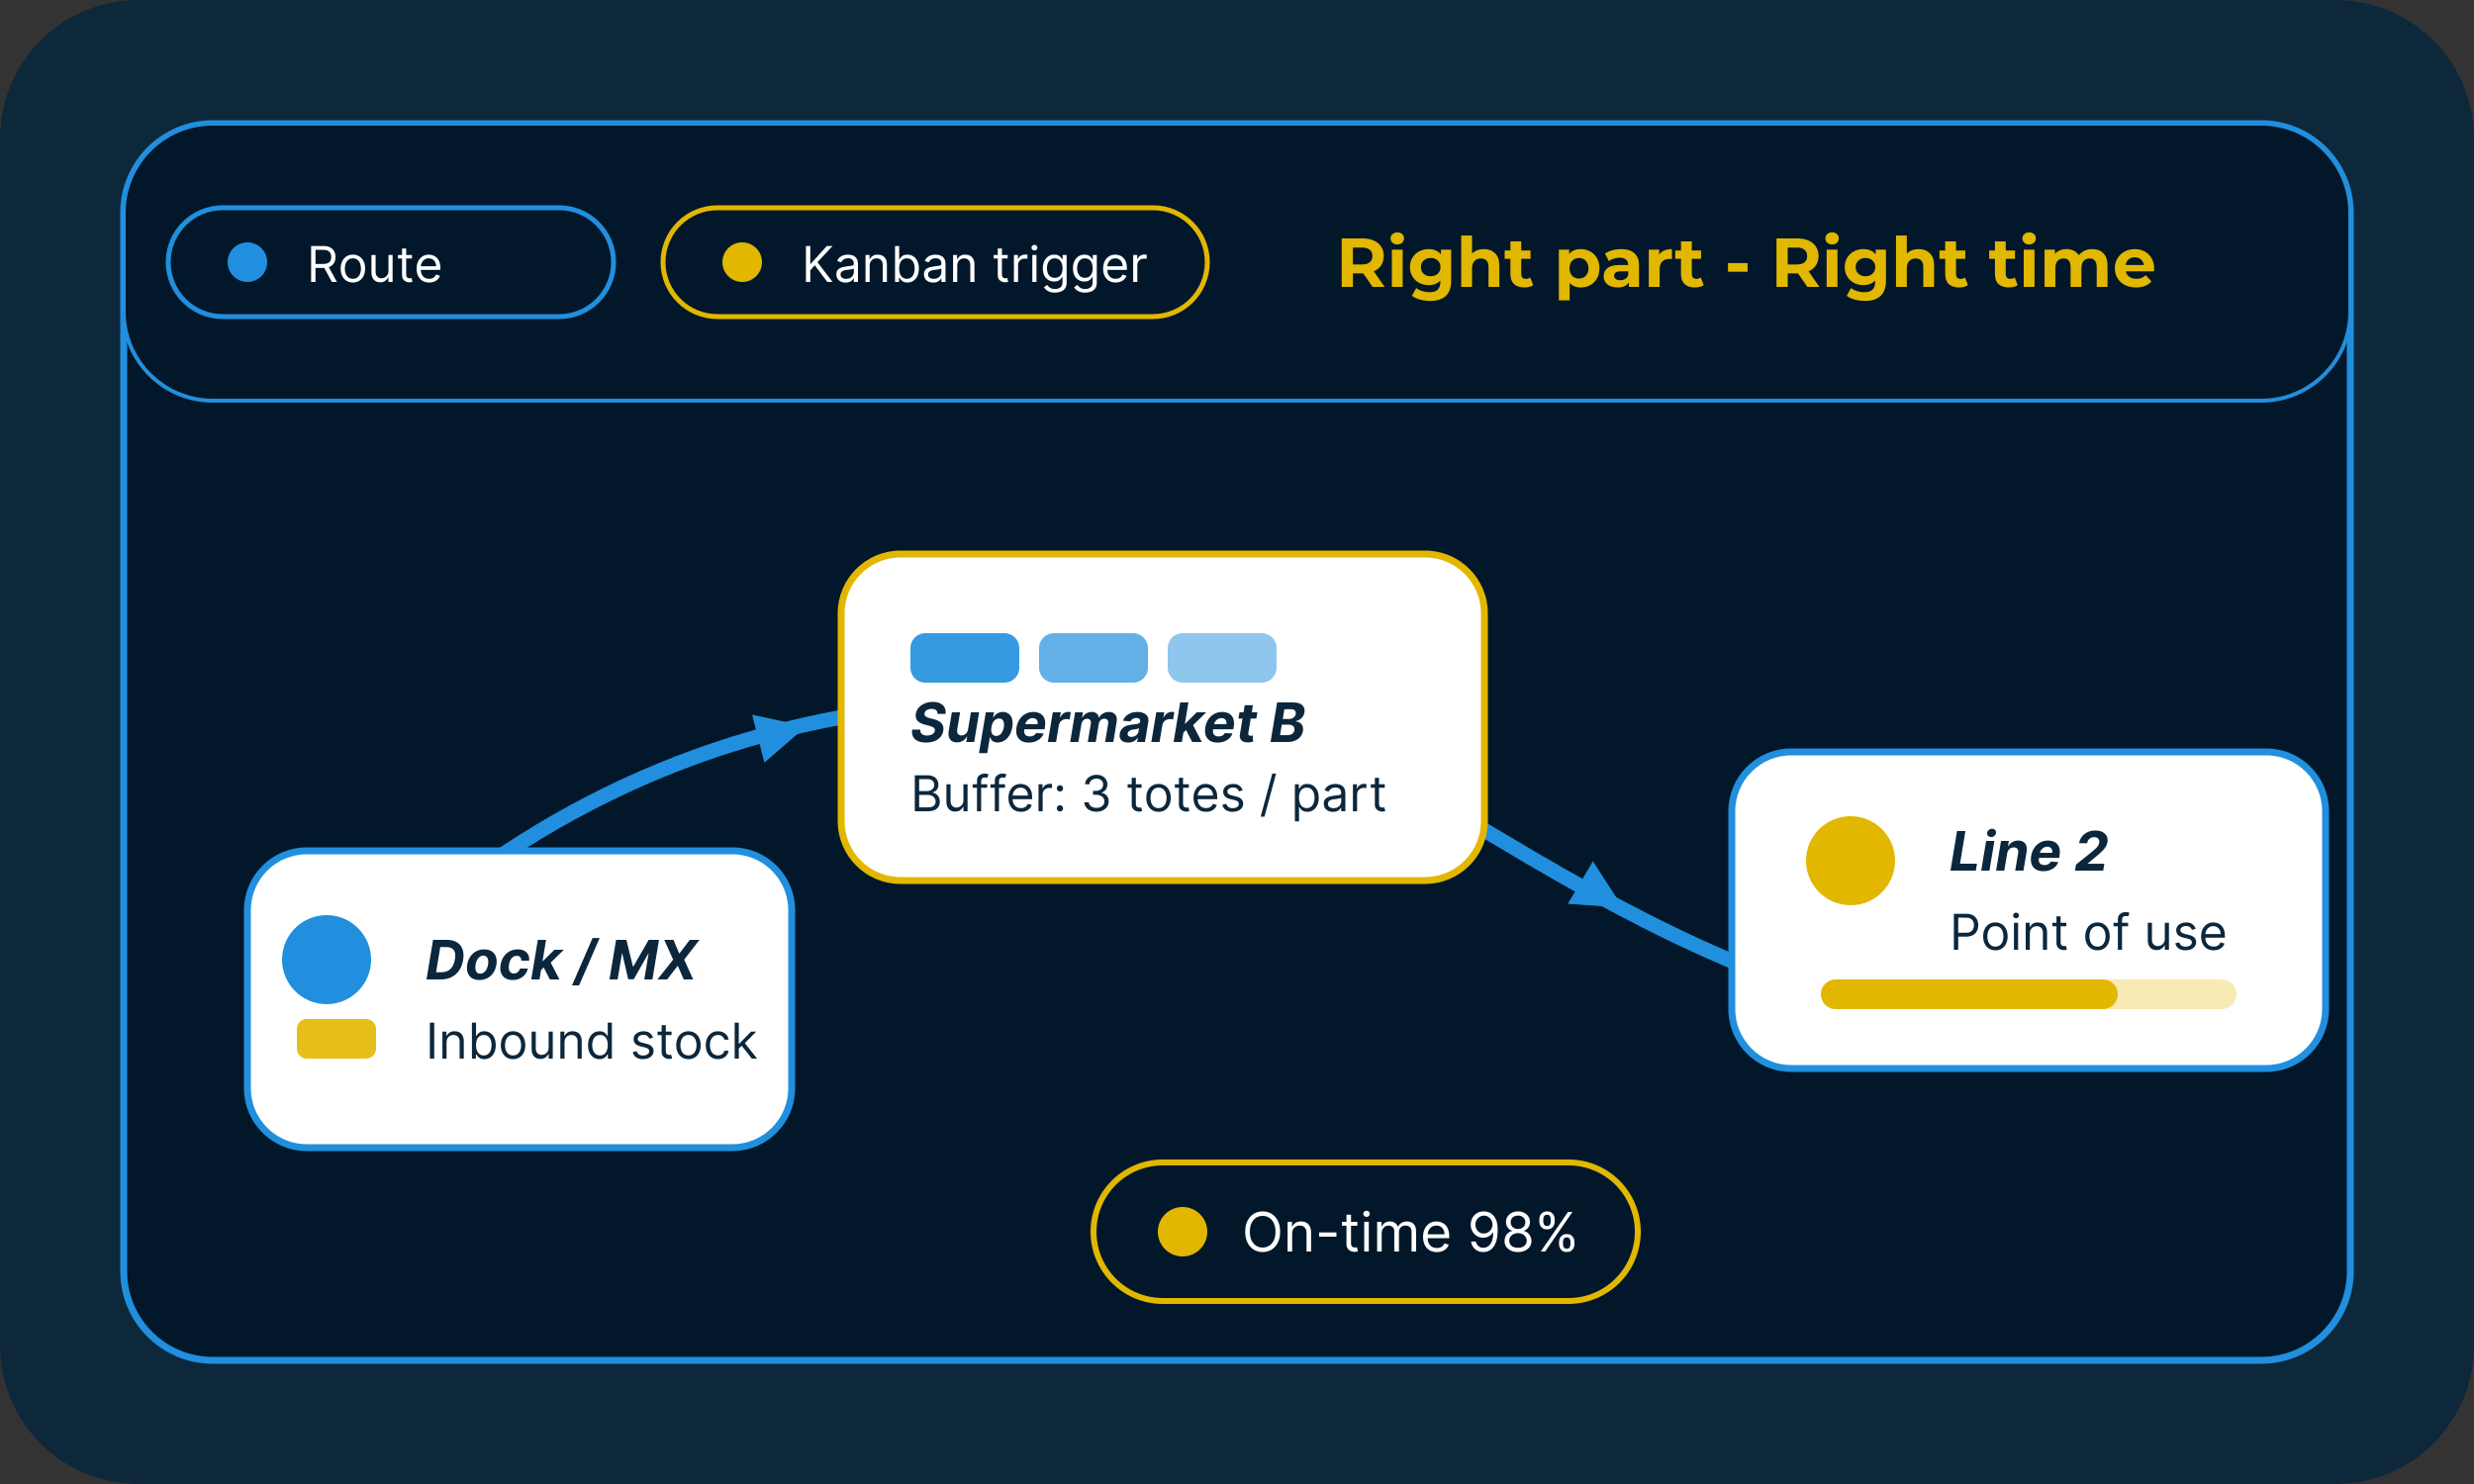
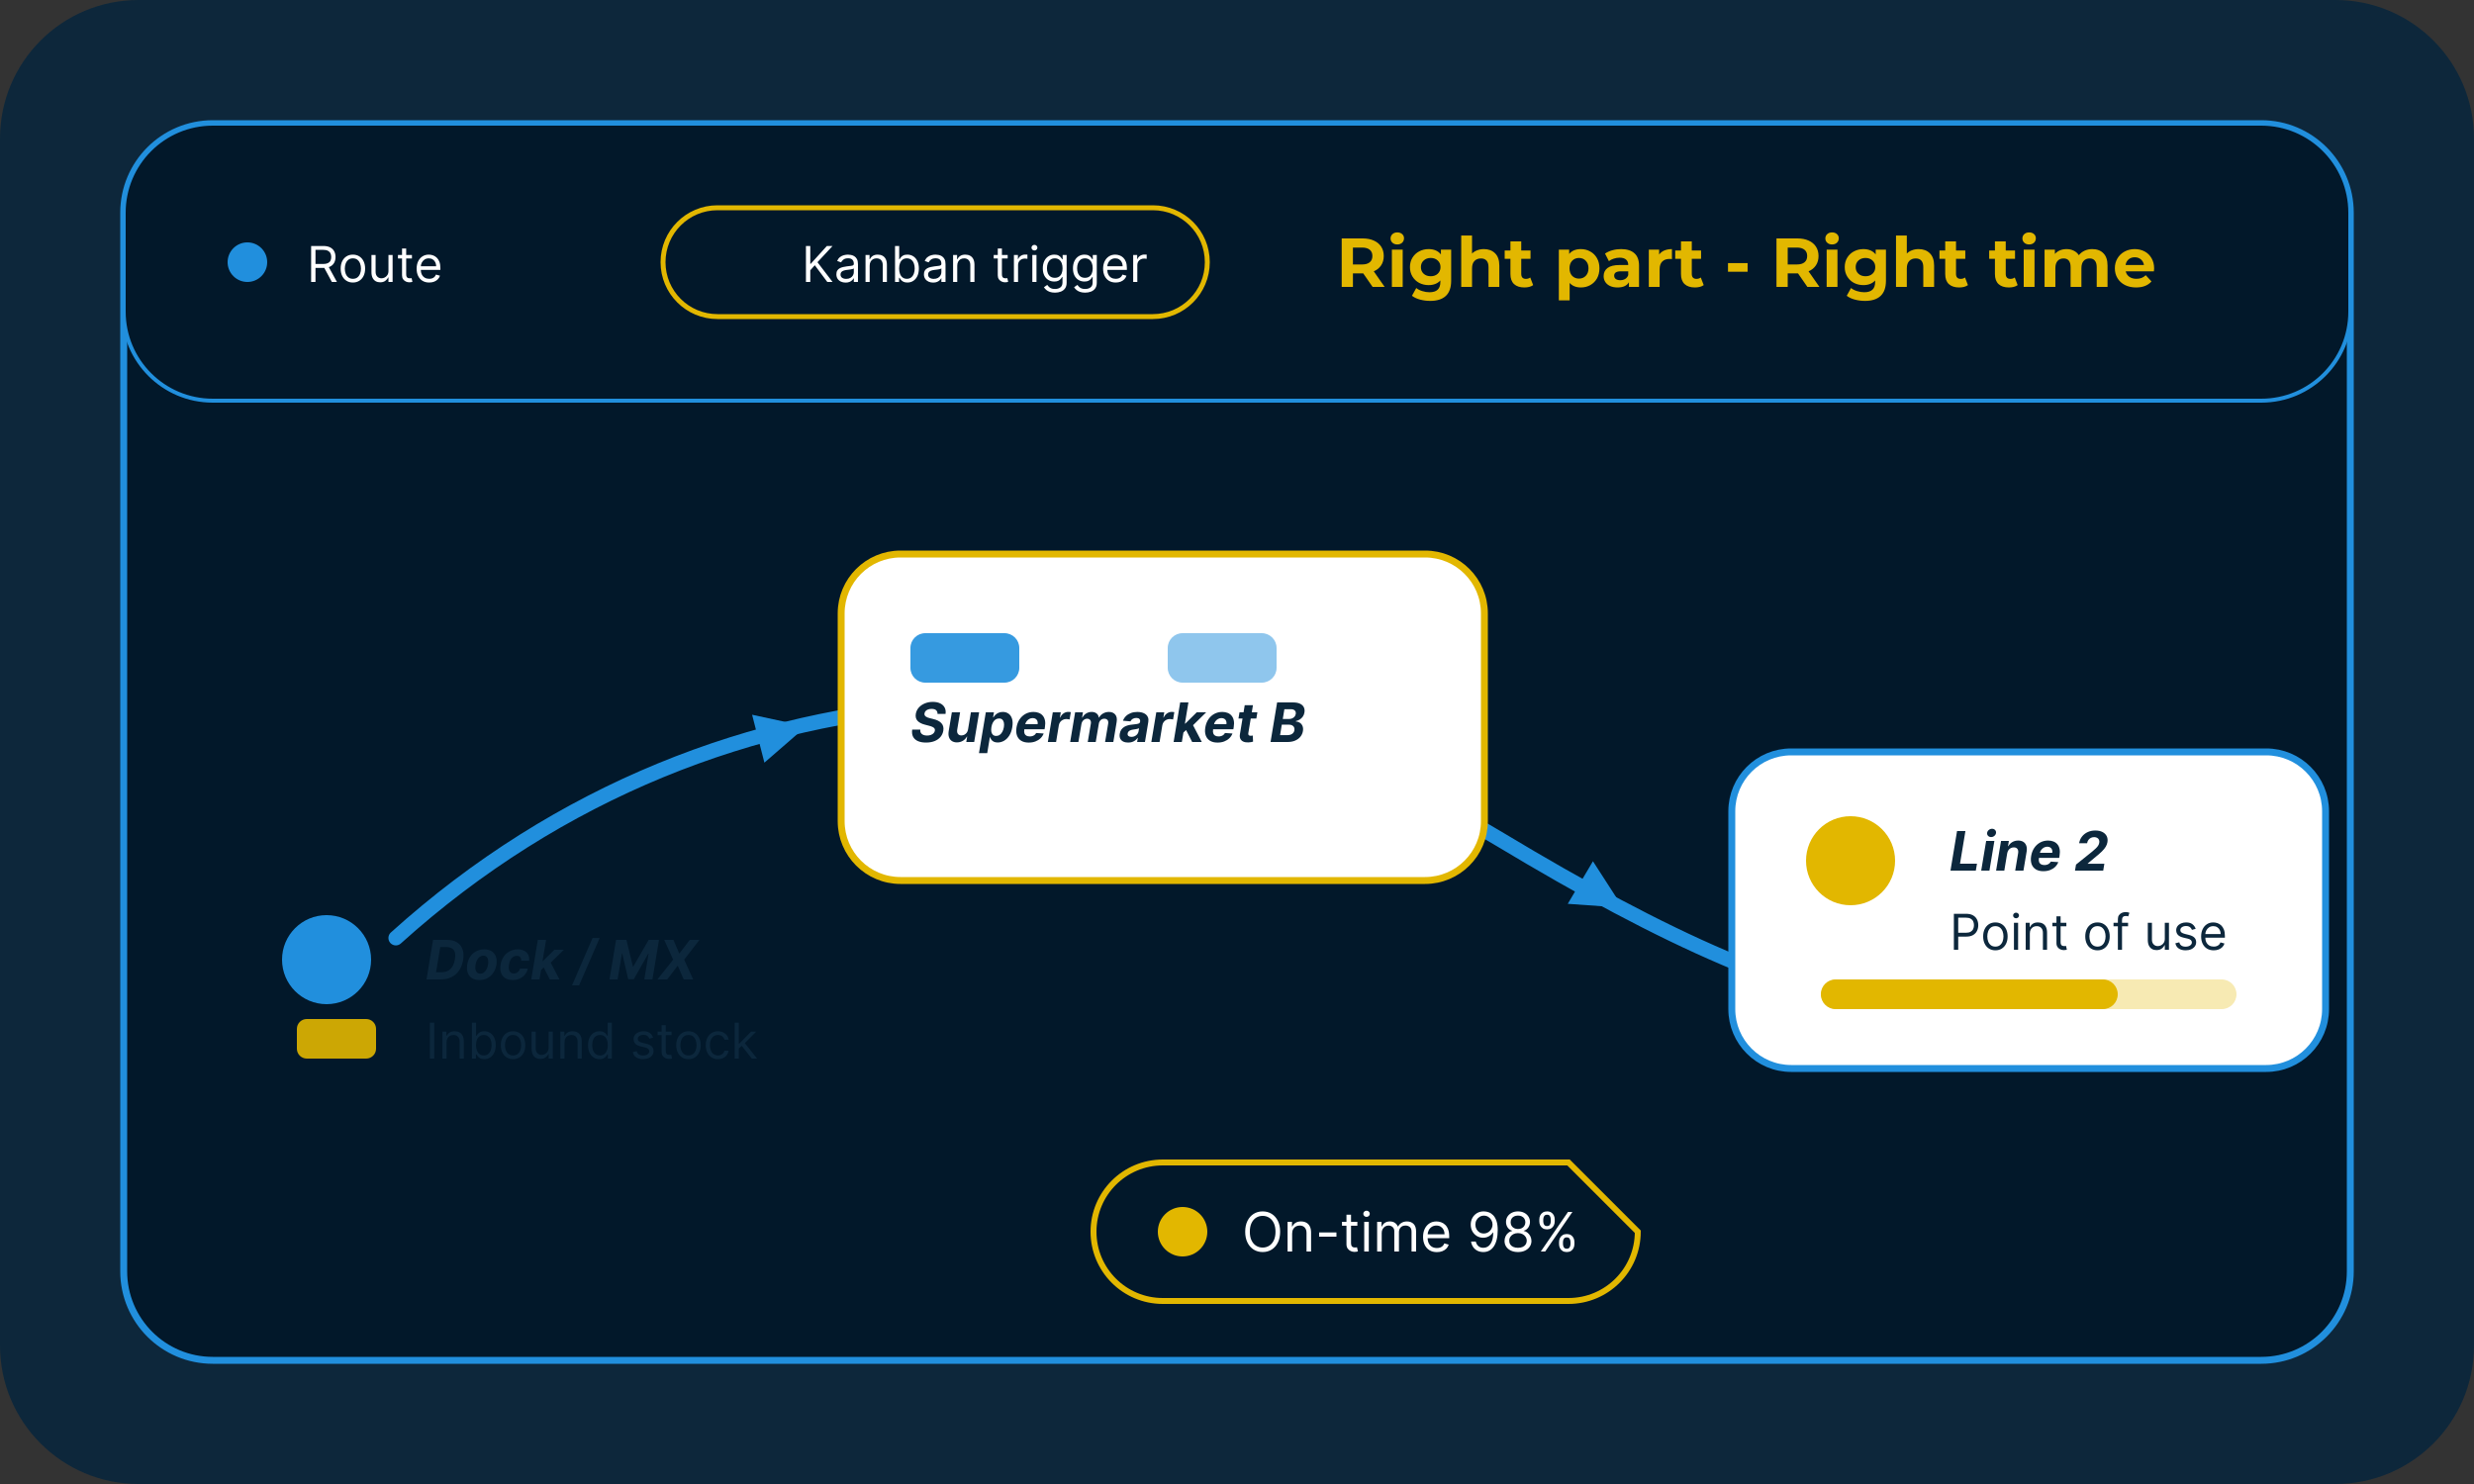
<svg xmlns="http://www.w3.org/2000/svg" width="500" height="300" viewBox="0 0 500 300" fill="none">
  <rect x="0" y="0" width="500" height="300" fill="#333333" stroke="none" />
  <path opacity="0.96" d="M472 0H28C12.536 0 0 12.536 0 28V272C0 287.464 12.536 300 28 300H472C487.464 300 500 287.464 500 272V28C500 12.536 487.464 0 472 0Z" fill="#0C273C" />
  <path d="M457 25H43C33.059 25 25 33.059 25 43V257C25 266.941 33.059 275 43 275H457C466.941 275 475 266.941 475 257V43C475 33.059 466.941 25 457 25Z" fill="#02182A" stroke="#218FDD" stroke-width="1.4" />
  <path d="M457 25H43C33.059 25 25 33.059 25 43V63C25 72.941 33.059 81 43 81H457C466.941 81 475 72.941 475 63V43C475 33.059 466.941 25 457 25Z" fill="#02182A" stroke="#218FDD" stroke-width="0.8" />
  <path d="M277.406 58L275.516 55.27H275.404H273.43V58H271.162V48.2H275.404C276.272 48.2 277.023 48.345 277.658 48.634C278.302 48.923 278.797 49.334 279.142 49.866C279.487 50.398 279.66 51.028 279.66 51.756C279.66 52.484 279.483 53.114 279.128 53.646C278.783 54.169 278.288 54.57 277.644 54.85L279.842 58H277.406ZM277.364 51.756C277.364 51.205 277.187 50.785 276.832 50.496C276.477 50.197 275.959 50.048 275.278 50.048H273.43V53.464H275.278C275.959 53.464 276.477 53.315 276.832 53.016C277.187 52.717 277.364 52.297 277.364 51.756ZM281.303 50.468H283.487V58H281.303V50.468ZM282.395 49.418C281.994 49.418 281.667 49.301 281.415 49.068C281.163 48.835 281.037 48.545 281.037 48.2C281.037 47.855 281.163 47.565 281.415 47.332C281.667 47.099 281.994 46.982 282.395 46.982C282.796 46.982 283.123 47.094 283.375 47.318C283.627 47.542 283.753 47.822 283.753 48.158C283.753 48.522 283.627 48.825 283.375 49.068C283.123 49.301 282.796 49.418 282.395 49.418ZM293.284 50.468V56.74C293.284 58.121 292.925 59.148 292.206 59.82C291.487 60.492 290.437 60.828 289.056 60.828C288.328 60.828 287.637 60.739 286.984 60.562C286.331 60.385 285.789 60.128 285.36 59.792L286.228 58.224C286.545 58.485 286.947 58.691 287.432 58.84C287.917 58.999 288.403 59.078 288.888 59.078C289.644 59.078 290.199 58.905 290.554 58.56C290.918 58.224 291.1 57.711 291.1 57.02V56.698C290.531 57.323 289.737 57.636 288.72 57.636C288.029 57.636 287.395 57.487 286.816 57.188C286.247 56.88 285.794 56.451 285.458 55.9C285.122 55.349 284.954 54.715 284.954 53.996C284.954 53.277 285.122 52.643 285.458 52.092C285.794 51.541 286.247 51.117 286.816 50.818C287.395 50.51 288.029 50.356 288.72 50.356C289.812 50.356 290.643 50.715 291.212 51.434V50.468H293.284ZM289.154 55.844C289.733 55.844 290.204 55.676 290.568 55.34C290.941 54.995 291.128 54.547 291.128 53.996C291.128 53.445 290.941 53.002 290.568 52.666C290.204 52.321 289.733 52.148 289.154 52.148C288.575 52.148 288.099 52.321 287.726 52.666C287.353 53.002 287.166 53.445 287.166 53.996C287.166 54.547 287.353 54.995 287.726 55.34C288.099 55.676 288.575 55.844 289.154 55.844ZM299.895 50.356C300.828 50.356 301.579 50.636 302.149 51.196C302.727 51.756 303.017 52.587 303.017 53.688V58H300.833V54.024C300.833 53.427 300.702 52.983 300.441 52.694C300.179 52.395 299.801 52.246 299.307 52.246C298.756 52.246 298.317 52.419 297.991 52.764C297.664 53.1 297.501 53.604 297.501 54.276V58H295.317V47.612H297.501V51.252C297.79 50.963 298.14 50.743 298.551 50.594C298.961 50.435 299.409 50.356 299.895 50.356ZM309.854 57.636C309.64 57.795 309.374 57.916 309.056 58C308.748 58.075 308.422 58.112 308.076 58.112C307.18 58.112 306.485 57.883 305.99 57.426C305.505 56.969 305.262 56.297 305.262 55.41V52.316H304.1V50.636H305.262V48.802H307.446V50.636H309.322V52.316H307.446V55.382C307.446 55.699 307.526 55.947 307.684 56.124C307.852 56.292 308.086 56.376 308.384 56.376C308.73 56.376 309.024 56.283 309.266 56.096L309.854 57.636ZM319.497 50.356C320.197 50.356 320.832 50.519 321.401 50.846C321.98 51.163 322.432 51.616 322.759 52.204C323.086 52.783 323.249 53.459 323.249 54.234C323.249 55.009 323.086 55.69 322.759 56.278C322.432 56.857 321.98 57.309 321.401 57.636C320.832 57.953 320.197 58.112 319.497 58.112C318.536 58.112 317.78 57.809 317.229 57.202V60.716H315.045V50.468H317.131V51.336C317.672 50.683 318.461 50.356 319.497 50.356ZM319.119 56.32C319.679 56.32 320.136 56.133 320.491 55.76C320.855 55.377 321.037 54.869 321.037 54.234C321.037 53.599 320.855 53.095 320.491 52.722C320.136 52.339 319.679 52.148 319.119 52.148C318.559 52.148 318.097 52.339 317.733 52.722C317.378 53.095 317.201 53.599 317.201 54.234C317.201 54.869 317.378 55.377 317.733 55.76C318.097 56.133 318.559 56.32 319.119 56.32ZM327.626 50.356C328.793 50.356 329.689 50.636 330.314 51.196C330.939 51.747 331.252 52.582 331.252 53.702V58H329.208V57.062C328.797 57.762 328.032 58.112 326.912 58.112C326.333 58.112 325.829 58.014 325.4 57.818C324.98 57.622 324.658 57.351 324.434 57.006C324.21 56.661 324.098 56.269 324.098 55.83C324.098 55.13 324.359 54.579 324.882 54.178C325.414 53.777 326.231 53.576 327.332 53.576H329.068C329.068 53.1 328.923 52.736 328.634 52.484C328.345 52.223 327.911 52.092 327.332 52.092C326.931 52.092 326.534 52.157 326.142 52.288C325.759 52.409 325.433 52.577 325.162 52.792L324.378 51.266C324.789 50.977 325.279 50.753 325.848 50.594C326.427 50.435 327.019 50.356 327.626 50.356ZM327.458 56.642C327.831 56.642 328.163 56.558 328.452 56.39C328.741 56.213 328.947 55.956 329.068 55.62V54.85H327.57C326.674 54.85 326.226 55.144 326.226 55.732C326.226 56.012 326.333 56.236 326.548 56.404C326.772 56.563 327.075 56.642 327.458 56.642ZM335.315 51.462C335.576 51.098 335.926 50.823 336.365 50.636C336.813 50.449 337.326 50.356 337.905 50.356V52.372C337.662 52.353 337.499 52.344 337.415 52.344C336.789 52.344 336.299 52.521 335.945 52.876C335.59 53.221 335.413 53.744 335.413 54.444V58H333.229V50.468H335.315V51.462ZM344.321 57.636C344.106 57.795 343.84 57.916 343.523 58C343.215 58.075 342.888 58.112 342.543 58.112C341.647 58.112 340.952 57.883 340.457 57.426C339.972 56.969 339.729 56.297 339.729 55.41V52.316H338.567V50.636H339.729V48.802H341.913V50.636H343.789V52.316H341.913V55.382C341.913 55.699 341.992 55.947 342.151 56.124C342.319 56.292 342.552 56.376 342.851 56.376C343.196 56.376 343.49 56.283 343.733 56.096L344.321 57.636ZM349.232 53.184H353.194V54.934H349.232V53.184ZM365.275 58L363.385 55.27H363.273H361.299V58H359.031V48.2H363.273C364.141 48.2 364.892 48.345 365.527 48.634C366.171 48.923 366.666 49.334 367.011 49.866C367.356 50.398 367.529 51.028 367.529 51.756C367.529 52.484 367.352 53.114 366.997 53.646C366.652 54.169 366.157 54.57 365.513 54.85L367.711 58H365.275ZM365.233 51.756C365.233 51.205 365.056 50.785 364.701 50.496C364.346 50.197 363.828 50.048 363.147 50.048H361.299V53.464H363.147C363.828 53.464 364.346 53.315 364.701 53.016C365.056 52.717 365.233 52.297 365.233 51.756ZM369.172 50.468H371.356V58H369.172V50.468ZM370.264 49.418C369.863 49.418 369.536 49.301 369.284 49.068C369.032 48.835 368.906 48.545 368.906 48.2C368.906 47.855 369.032 47.565 369.284 47.332C369.536 47.099 369.863 46.982 370.264 46.982C370.665 46.982 370.992 47.094 371.244 47.318C371.496 47.542 371.622 47.822 371.622 48.158C371.622 48.522 371.496 48.825 371.244 49.068C370.992 49.301 370.665 49.418 370.264 49.418ZM381.153 50.468V56.74C381.153 58.121 380.794 59.148 380.075 59.82C379.356 60.492 378.306 60.828 376.925 60.828C376.197 60.828 375.506 60.739 374.853 60.562C374.2 60.385 373.658 60.128 373.229 59.792L374.097 58.224C374.414 58.485 374.816 58.691 375.301 58.84C375.786 58.999 376.272 59.078 376.757 59.078C377.513 59.078 378.068 58.905 378.423 58.56C378.787 58.224 378.969 57.711 378.969 57.02V56.698C378.4 57.323 377.606 57.636 376.589 57.636C375.898 57.636 375.264 57.487 374.685 57.188C374.116 56.88 373.663 56.451 373.327 55.9C372.991 55.349 372.823 54.715 372.823 53.996C372.823 53.277 372.991 52.643 373.327 52.092C373.663 51.541 374.116 51.117 374.685 50.818C375.264 50.51 375.898 50.356 376.589 50.356C377.681 50.356 378.512 50.715 379.081 51.434V50.468H381.153ZM377.023 55.844C377.602 55.844 378.073 55.676 378.437 55.34C378.81 54.995 378.997 54.547 378.997 53.996C378.997 53.445 378.81 53.002 378.437 52.666C378.073 52.321 377.602 52.148 377.023 52.148C376.444 52.148 375.968 52.321 375.595 52.666C375.222 53.002 375.035 53.445 375.035 53.996C375.035 54.547 375.222 54.995 375.595 55.34C375.968 55.676 376.444 55.844 377.023 55.844ZM387.764 50.356C388.697 50.356 389.448 50.636 390.018 51.196C390.596 51.756 390.886 52.587 390.886 53.688V58H388.702V54.024C388.702 53.427 388.571 52.983 388.31 52.694C388.048 52.395 387.67 52.246 387.176 52.246C386.625 52.246 386.186 52.419 385.86 52.764C385.533 53.1 385.37 53.604 385.37 54.276V58H383.186V47.612H385.37V51.252C385.659 50.963 386.009 50.743 386.42 50.594C386.83 50.435 387.278 50.356 387.764 50.356ZM397.723 57.636C397.509 57.795 397.243 57.916 396.925 58C396.617 58.075 396.291 58.112 395.945 58.112C395.049 58.112 394.354 57.883 393.859 57.426C393.374 56.969 393.131 56.297 393.131 55.41V52.316H391.969V50.636H393.131V48.802H395.315V50.636H397.191V52.316H395.315V55.382C395.315 55.699 395.395 55.947 395.553 56.124C395.721 56.292 395.955 56.376 396.253 56.376C396.599 56.376 396.893 56.283 397.135 56.096L397.723 57.636ZM407.772 57.636C407.558 57.795 407.292 57.916 406.974 58C406.666 58.075 406.34 58.112 405.994 58.112C405.098 58.112 404.403 57.883 403.908 57.426C403.423 56.969 403.18 56.297 403.18 55.41V52.316H402.018V50.636H403.18V48.802H405.364V50.636H407.24V52.316H405.364V55.382C405.364 55.699 405.444 55.947 405.602 56.124C405.77 56.292 406.004 56.376 406.302 56.376C406.648 56.376 406.942 56.283 407.184 56.096L407.772 57.636ZM408.998 50.468H411.182V58H408.998V50.468ZM410.09 49.418C409.689 49.418 409.362 49.301 409.11 49.068C408.858 48.835 408.732 48.545 408.732 48.2C408.732 47.855 408.858 47.565 409.11 47.332C409.362 47.099 409.689 46.982 410.09 46.982C410.492 46.982 410.818 47.094 411.07 47.318C411.322 47.542 411.448 47.822 411.448 48.158C411.448 48.522 411.322 48.825 411.07 49.068C410.818 49.301 410.492 49.418 410.09 49.418ZM422.855 50.356C423.798 50.356 424.545 50.636 425.095 51.196C425.655 51.747 425.935 52.577 425.935 53.688V58H423.751V54.024C423.751 53.427 423.625 52.983 423.373 52.694C423.131 52.395 422.781 52.246 422.323 52.246C421.81 52.246 421.404 52.414 421.105 52.75C420.807 53.077 420.657 53.567 420.657 54.22V58H418.473V54.024C418.473 52.839 417.997 52.246 417.045 52.246C416.541 52.246 416.14 52.414 415.841 52.75C415.543 53.077 415.393 53.567 415.393 54.22V58H413.209V50.468H415.295V51.336C415.575 51.019 415.916 50.776 416.317 50.608C416.728 50.44 417.176 50.356 417.661 50.356C418.193 50.356 418.674 50.463 419.103 50.678C419.533 50.883 419.878 51.187 420.139 51.588C420.447 51.196 420.835 50.893 421.301 50.678C421.777 50.463 422.295 50.356 422.855 50.356ZM435.353 54.262C435.353 54.29 435.339 54.486 435.311 54.85H429.613C429.715 55.317 429.958 55.685 430.341 55.956C430.723 56.227 431.199 56.362 431.769 56.362C432.161 56.362 432.506 56.306 432.805 56.194C433.113 56.073 433.397 55.886 433.659 55.634L434.821 56.894C434.111 57.706 433.075 58.112 431.713 58.112C430.863 58.112 430.112 57.949 429.459 57.622C428.805 57.286 428.301 56.824 427.947 56.236C427.592 55.648 427.415 54.981 427.415 54.234C427.415 53.497 427.587 52.834 427.933 52.246C428.287 51.649 428.768 51.187 429.375 50.86C429.991 50.524 430.677 50.356 431.433 50.356C432.17 50.356 432.837 50.515 433.435 50.832C434.032 51.149 434.499 51.607 434.835 52.204C435.18 52.792 435.353 53.478 435.353 54.262ZM431.447 52.008C430.952 52.008 430.537 52.148 430.201 52.428C429.865 52.708 429.659 53.091 429.585 53.576H433.295C433.22 53.1 433.015 52.722 432.679 52.442C432.343 52.153 431.932 52.008 431.447 52.008Z" fill="#E2B700" />
-   <path d="M113 42H45C38.925 42 34 46.925 34 53C34 59.075 38.925 64 45 64H113C119.075 64 124 59.075 124 53C124 46.925 119.075 42 113 42Z" fill="#02182A" stroke="#218FDD" />
  <path d="M50 57C52.209 57 54 55.209 54 53C54 50.791 52.209 49 50 49C47.791 49 46 50.791 46 53C46 55.209 47.791 57 50 57Z" fill="#218FDD" />
  <path d="M62.881 57V49.727H65.338C65.906 49.727 66.373 49.824 66.737 50.019C67.102 50.21 67.372 50.474 67.547 50.81C67.722 51.147 67.81 51.529 67.81 51.957C67.81 52.386 67.722 52.766 67.547 53.097C67.372 53.429 67.103 53.689 66.741 53.879C66.379 54.066 65.916 54.159 65.352 54.159H63.364V53.364H65.324C65.712 53.364 66.025 53.307 66.261 53.193C66.501 53.08 66.673 52.919 66.78 52.71C66.889 52.499 66.943 52.249 66.943 51.957C66.943 51.666 66.889 51.412 66.78 51.194C66.671 50.976 66.497 50.808 66.258 50.69C66.019 50.569 65.703 50.508 65.31 50.508H63.761V57H62.881ZM66.304 53.733L68.094 57H67.071L65.31 53.733H66.304ZM71.321 57.114C70.828 57.114 70.396 56.996 70.025 56.762C69.655 56.528 69.367 56.2 69.158 55.778C68.952 55.357 68.849 54.865 68.849 54.301C68.849 53.733 68.952 53.237 69.158 52.813C69.367 52.389 69.655 52.06 70.025 51.826C70.396 51.592 70.828 51.474 71.321 51.474C71.813 51.474 72.244 51.592 72.614 51.826C72.985 52.06 73.274 52.389 73.48 52.813C73.688 53.237 73.792 53.733 73.792 54.301C73.792 54.865 73.688 55.357 73.48 55.778C73.274 56.2 72.985 56.528 72.614 56.762C72.244 56.996 71.813 57.114 71.321 57.114ZM71.321 56.361C71.695 56.361 72.003 56.265 72.244 56.073C72.486 55.881 72.664 55.629 72.78 55.317C72.896 55.004 72.954 54.666 72.954 54.301C72.954 53.937 72.896 53.597 72.78 53.282C72.664 52.967 72.486 52.713 72.244 52.519C72.003 52.324 71.695 52.227 71.321 52.227C70.947 52.227 70.639 52.324 70.397 52.519C70.156 52.713 69.977 52.967 69.861 53.282C69.745 53.597 69.687 53.937 69.687 54.301C69.687 54.666 69.745 55.004 69.861 55.317C69.977 55.629 70.156 55.881 70.397 56.073C70.639 56.265 70.947 56.361 71.321 56.361ZM78.509 54.77V51.545H79.347V57H78.509V56.077H78.452C78.325 56.354 78.126 56.589 77.856 56.783C77.586 56.975 77.245 57.071 76.833 57.071C76.492 57.071 76.189 56.996 75.924 56.847C75.659 56.696 75.451 56.468 75.299 56.166C75.147 55.86 75.072 55.475 75.072 55.011V51.545H75.91V54.955C75.91 55.352 76.021 55.669 76.244 55.906C76.469 56.143 76.755 56.261 77.103 56.261C77.311 56.261 77.523 56.208 77.739 56.102C77.956 55.995 78.139 55.832 78.285 55.611C78.435 55.391 78.509 55.111 78.509 54.77ZM83.254 51.545V52.256H80.428V51.545H83.254ZM81.252 50.239H82.09V55.438C82.09 55.674 82.124 55.852 82.193 55.97C82.264 56.086 82.354 56.164 82.463 56.205C82.574 56.242 82.691 56.261 82.814 56.261C82.906 56.261 82.982 56.257 83.041 56.247C83.101 56.235 83.148 56.226 83.183 56.219L83.354 56.972C83.297 56.993 83.218 57.014 83.116 57.035C83.014 57.059 82.885 57.071 82.729 57.071C82.492 57.071 82.26 57.02 82.033 56.918C81.808 56.816 81.621 56.661 81.472 56.453C81.325 56.245 81.252 55.982 81.252 55.665V50.239ZM86.743 57.114C86.218 57.114 85.764 56.998 85.383 56.766C85.005 56.531 84.712 56.205 84.506 55.785C84.303 55.364 84.201 54.874 84.201 54.315C84.201 53.757 84.303 53.264 84.506 52.838C84.712 52.41 84.999 52.076 85.366 51.837C85.735 51.595 86.166 51.474 86.658 51.474C86.942 51.474 87.223 51.522 87.5 51.617C87.777 51.711 88.029 51.865 88.256 52.078C88.484 52.289 88.665 52.568 88.799 52.916C88.934 53.264 89.002 53.693 89.002 54.202V54.557H84.797V53.832H88.15C88.15 53.525 88.088 53.25 87.965 53.008C87.844 52.767 87.671 52.577 87.447 52.437C87.224 52.297 86.961 52.227 86.658 52.227C86.324 52.227 86.036 52.31 85.792 52.476C85.55 52.639 85.364 52.852 85.234 53.115C85.104 53.378 85.039 53.66 85.039 53.96V54.443C85.039 54.855 85.11 55.204 85.252 55.491C85.396 55.775 85.596 55.992 85.852 56.141C86.108 56.287 86.405 56.361 86.743 56.361C86.964 56.361 87.162 56.33 87.34 56.269C87.52 56.205 87.675 56.11 87.805 55.984C87.935 55.856 88.036 55.698 88.107 55.508L88.917 55.736C88.832 56.01 88.688 56.252 88.487 56.46C88.286 56.666 88.037 56.827 87.741 56.943C87.445 57.057 87.113 57.114 86.743 57.114Z" fill="white" />
  <path d="M233 42H145C138.925 42 134 46.925 134 53C134 59.075 138.925 64 145 64H233C239.075 64 244 59.075 244 53C244 46.925 239.075 42 233 42Z" fill="#02182A" stroke="#E2B700" />
-   <path d="M150 57C152.209 57 154 55.209 154 53C154 50.791 152.209 49 150 49C147.791 49 146 50.791 146 53C146 55.209 147.791 57 150 57Z" fill="#E2B700" />
  <path d="M162.881 57V49.727H163.761V53.335H163.847L167.114 49.727H168.264L165.21 53.008L168.264 57H167.199L164.67 53.619L163.761 54.642V57H162.881ZM170.896 57.128C170.55 57.128 170.236 57.063 169.955 56.932C169.673 56.8 169.449 56.609 169.283 56.361C169.118 56.11 169.035 55.807 169.035 55.452C169.035 55.139 169.096 54.886 169.219 54.692C169.343 54.495 169.507 54.341 169.713 54.23C169.919 54.119 170.146 54.036 170.395 53.981C170.646 53.925 170.898 53.88 171.151 53.847C171.483 53.804 171.751 53.772 171.957 53.751C172.166 53.727 172.317 53.688 172.412 53.633C172.509 53.579 172.558 53.484 172.558 53.349V53.321C172.558 52.971 172.462 52.698 172.27 52.504C172.08 52.31 171.793 52.213 171.407 52.213C171.007 52.213 170.693 52.301 170.466 52.476C170.239 52.651 170.079 52.838 169.987 53.037L169.191 52.753C169.333 52.421 169.522 52.163 169.759 51.979C169.998 51.792 170.259 51.661 170.54 51.588C170.825 51.512 171.104 51.474 171.379 51.474C171.554 51.474 171.755 51.496 171.982 51.538C172.212 51.579 172.433 51.663 172.646 51.791C172.862 51.918 173.04 52.111 173.183 52.369C173.325 52.627 173.396 52.973 173.396 53.406V57H172.558V56.261H172.515C172.458 56.38 172.363 56.506 172.231 56.641C172.098 56.776 171.922 56.891 171.702 56.986C171.482 57.081 171.213 57.128 170.896 57.128ZM171.023 56.375C171.355 56.375 171.634 56.31 171.862 56.18C172.091 56.05 172.264 55.881 172.38 55.675C172.498 55.469 172.558 55.253 172.558 55.026V54.258C172.522 54.301 172.444 54.34 172.323 54.376C172.205 54.409 172.067 54.438 171.911 54.465C171.757 54.488 171.607 54.51 171.46 54.528C171.316 54.545 171.199 54.559 171.109 54.571C170.891 54.599 170.687 54.646 170.498 54.709C170.311 54.771 170.159 54.865 170.043 54.99C169.93 55.113 169.873 55.281 169.873 55.494C169.873 55.785 169.981 56.006 170.196 56.155C170.414 56.302 170.69 56.375 171.023 56.375ZM175.763 53.719V57H174.925V51.545H175.735V52.398H175.806C175.934 52.121 176.128 51.898 176.388 51.73C176.649 51.56 176.985 51.474 177.397 51.474C177.766 51.474 178.089 51.55 178.366 51.702C178.643 51.851 178.859 52.078 179.013 52.383C179.166 52.687 179.243 53.07 179.243 53.534V57H178.405V53.591C178.405 53.162 178.294 52.829 178.072 52.59C177.849 52.348 177.544 52.227 177.155 52.227C176.888 52.227 176.649 52.285 176.438 52.401C176.23 52.517 176.065 52.687 175.944 52.909C175.824 53.132 175.763 53.401 175.763 53.719ZM180.888 57V49.727H181.727V52.412H181.798C181.859 52.317 181.944 52.197 182.053 52.05C182.165 51.901 182.323 51.768 182.529 51.652C182.737 51.534 183.019 51.474 183.374 51.474C183.834 51.474 184.238 51.589 184.589 51.819C184.939 52.048 185.213 52.374 185.409 52.795C185.606 53.217 185.704 53.714 185.704 54.287C185.704 54.865 185.606 55.365 185.409 55.789C185.213 56.211 184.94 56.537 184.592 56.769C184.244 56.999 183.843 57.114 183.388 57.114C183.038 57.114 182.758 57.056 182.547 56.94C182.336 56.821 182.174 56.688 182.06 56.538C181.947 56.387 181.859 56.261 181.798 56.162H181.698V57H180.888ZM181.712 54.273C181.712 54.685 181.773 55.048 181.893 55.363C182.014 55.675 182.191 55.92 182.423 56.098C182.655 56.273 182.939 56.361 183.275 56.361C183.625 56.361 183.918 56.269 184.152 56.084C184.389 55.897 184.566 55.646 184.685 55.331C184.805 55.014 184.866 54.661 184.866 54.273C184.866 53.889 184.807 53.544 184.688 53.236C184.572 52.926 184.396 52.681 184.159 52.501C183.925 52.318 183.63 52.227 183.275 52.227C182.934 52.227 182.647 52.314 182.415 52.486C182.183 52.657 182.008 52.896 181.89 53.204C181.772 53.509 181.712 53.865 181.712 54.273ZM188.591 57.128C188.245 57.128 187.932 57.063 187.65 56.932C187.368 56.8 187.144 56.609 186.979 56.361C186.813 56.11 186.73 55.807 186.73 55.452C186.73 55.139 186.792 54.886 186.915 54.692C187.038 54.495 187.202 54.341 187.408 54.23C187.614 54.119 187.842 54.036 188.09 53.981C188.341 53.925 188.593 53.88 188.847 53.847C189.178 53.804 189.447 53.772 189.653 53.751C189.861 53.727 190.013 53.688 190.107 53.633C190.204 53.579 190.253 53.484 190.253 53.349V53.321C190.253 52.971 190.157 52.698 189.965 52.504C189.776 52.31 189.488 52.213 189.102 52.213C188.702 52.213 188.388 52.301 188.161 52.476C187.934 52.651 187.774 52.838 187.682 53.037L186.886 52.753C187.028 52.421 187.218 52.163 187.455 51.979C187.694 51.792 187.954 51.661 188.236 51.588C188.52 51.512 188.799 51.474 189.074 51.474C189.249 51.474 189.45 51.496 189.678 51.538C189.907 51.579 190.129 51.663 190.342 51.791C190.557 51.918 190.736 52.111 190.878 52.369C191.02 52.627 191.091 52.973 191.091 53.406V57H190.253V56.261H190.21C190.153 56.38 190.059 56.506 189.926 56.641C189.794 56.776 189.617 56.891 189.397 56.986C189.177 57.081 188.908 57.128 188.591 57.128ZM188.719 56.375C189.05 56.375 189.33 56.31 189.557 56.18C189.786 56.05 189.959 55.881 190.075 55.675C190.194 55.469 190.253 55.253 190.253 55.026V54.258C190.217 54.301 190.139 54.34 190.018 54.376C189.9 54.409 189.763 54.438 189.607 54.465C189.453 54.488 189.302 54.51 189.156 54.528C189.011 54.545 188.894 54.559 188.804 54.571C188.586 54.599 188.383 54.646 188.193 54.709C188.006 54.771 187.855 54.865 187.739 54.99C187.625 55.113 187.568 55.281 187.568 55.494C187.568 55.785 187.676 56.006 187.891 56.155C188.109 56.302 188.385 56.375 188.719 56.375ZM193.459 53.719V57H192.621V51.545H193.43V52.398H193.501C193.629 52.121 193.823 51.898 194.084 51.73C194.344 51.56 194.68 51.474 195.092 51.474C195.461 51.474 195.785 51.55 196.062 51.702C196.339 51.851 196.554 52.078 196.708 52.383C196.862 52.687 196.939 53.07 196.939 53.534V57H196.101V53.591C196.101 53.162 195.989 52.829 195.767 52.59C195.544 52.348 195.239 52.227 194.851 52.227C194.583 52.227 194.344 52.285 194.133 52.401C193.925 52.517 193.76 52.687 193.64 52.909C193.519 53.132 193.459 53.401 193.459 53.719ZM203.655 51.545V52.256H200.828V51.545H203.655ZM201.652 50.239H202.49V55.438C202.49 55.674 202.524 55.852 202.593 55.97C202.664 56.086 202.754 56.164 202.863 56.205C202.974 56.242 203.091 56.261 203.214 56.261C203.307 56.261 203.383 56.257 203.442 56.247C203.501 56.235 203.548 56.226 203.584 56.219L203.754 56.972C203.697 56.993 203.618 57.014 203.516 57.035C203.415 57.059 203.286 57.071 203.129 57.071C202.893 57.071 202.661 57.02 202.433 56.918C202.208 56.816 202.021 56.661 201.872 56.453C201.725 56.245 201.652 55.982 201.652 55.665V50.239ZM204.915 57V51.545H205.725V52.369H205.782C205.881 52.099 206.061 51.88 206.322 51.712C206.582 51.544 206.876 51.46 207.202 51.46C207.264 51.46 207.341 51.461 207.433 51.464C207.526 51.466 207.595 51.47 207.643 51.474V52.327C207.614 52.32 207.549 52.309 207.447 52.295C207.348 52.278 207.243 52.27 207.131 52.27C206.866 52.27 206.629 52.325 206.421 52.437C206.215 52.546 206.052 52.697 205.931 52.891C205.813 53.083 205.754 53.302 205.754 53.548V57H204.915ZM208.636 57V51.545H209.474V57H208.636ZM209.062 50.636C208.899 50.636 208.758 50.581 208.64 50.469C208.524 50.358 208.466 50.224 208.466 50.068C208.466 49.912 208.524 49.778 208.64 49.667C208.758 49.556 208.899 49.5 209.062 49.5C209.226 49.5 209.365 49.556 209.481 49.667C209.6 49.778 209.659 49.912 209.659 50.068C209.659 50.224 209.6 50.358 209.481 50.469C209.365 50.581 209.226 50.636 209.062 50.636ZM213.211 59.159C212.806 59.159 212.458 59.107 212.167 59.003C211.876 58.901 211.633 58.766 211.439 58.598C211.247 58.432 211.094 58.255 210.981 58.065L211.648 57.597C211.724 57.696 211.82 57.81 211.936 57.938C212.052 58.068 212.211 58.18 212.412 58.275C212.616 58.372 212.882 58.42 213.211 58.42C213.651 58.42 214.015 58.314 214.301 58.101C214.588 57.888 214.731 57.554 214.731 57.099V55.992H214.66C214.598 56.091 214.511 56.214 214.397 56.361C214.286 56.505 214.125 56.634 213.914 56.748C213.706 56.859 213.424 56.915 213.069 56.915C212.629 56.915 212.233 56.811 211.883 56.602C211.535 56.394 211.259 56.091 211.055 55.693C210.854 55.295 210.754 54.812 210.754 54.244C210.754 53.686 210.852 53.199 211.048 52.785C211.245 52.368 211.518 52.046 211.869 51.819C212.219 51.589 212.624 51.474 213.083 51.474C213.438 51.474 213.72 51.534 213.928 51.652C214.139 51.768 214.3 51.901 214.411 52.05C214.525 52.197 214.612 52.317 214.674 52.412H214.759V51.545H215.569V57.156C215.569 57.625 215.462 58.006 215.249 58.3C215.039 58.596 214.754 58.812 214.397 58.95C214.042 59.089 213.647 59.159 213.211 59.159ZM213.183 56.162C213.519 56.162 213.803 56.085 214.035 55.931C214.267 55.777 214.443 55.556 214.564 55.267C214.685 54.978 214.745 54.633 214.745 54.23C214.745 53.837 214.686 53.49 214.567 53.19C214.449 52.889 214.274 52.653 214.042 52.483C213.81 52.312 213.523 52.227 213.183 52.227C212.827 52.227 212.531 52.317 212.295 52.497C212.06 52.677 211.884 52.919 211.766 53.222C211.65 53.525 211.592 53.861 211.592 54.23C211.592 54.609 211.651 54.944 211.769 55.235C211.89 55.524 212.067 55.751 212.302 55.917C212.539 56.08 212.832 56.162 213.183 56.162ZM219.305 59.159C218.9 59.159 218.552 59.107 218.261 59.003C217.969 58.901 217.727 58.766 217.533 58.598C217.341 58.432 217.188 58.255 217.075 58.065L217.742 57.597C217.818 57.696 217.914 57.81 218.03 57.938C218.146 58.068 218.304 58.18 218.506 58.275C218.709 58.372 218.976 58.42 219.305 58.42C219.745 58.42 220.108 58.314 220.395 58.101C220.681 57.888 220.825 57.554 220.825 57.099V55.992H220.754C220.692 56.091 220.604 56.214 220.491 56.361C220.379 56.505 220.219 56.634 220.008 56.748C219.799 56.859 219.518 56.915 219.163 56.915C218.722 56.915 218.327 56.811 217.977 56.602C217.629 56.394 217.353 56.091 217.149 55.693C216.948 55.295 216.847 54.812 216.847 54.244C216.847 53.686 216.946 53.199 217.142 52.785C217.339 52.368 217.612 52.046 217.962 51.819C218.313 51.589 218.718 51.474 219.177 51.474C219.532 51.474 219.814 51.534 220.022 51.652C220.233 51.768 220.394 51.901 220.505 52.05C220.619 52.197 220.706 52.317 220.768 52.412H220.853V51.545H221.663V57.156C221.663 57.625 221.556 58.006 221.343 58.3C221.132 58.596 220.848 58.812 220.491 58.95C220.136 59.089 219.74 59.159 219.305 59.159ZM219.276 56.162C219.612 56.162 219.897 56.085 220.129 55.931C220.361 55.777 220.537 55.556 220.658 55.267C220.778 54.978 220.839 54.633 220.839 54.23C220.839 53.837 220.78 53.49 220.661 53.19C220.543 52.889 220.368 52.653 220.136 52.483C219.904 52.312 219.617 52.227 219.276 52.227C218.921 52.227 218.625 52.317 218.388 52.497C218.154 52.677 217.978 52.919 217.859 53.222C217.743 53.525 217.685 53.861 217.685 54.23C217.685 54.609 217.745 54.944 217.863 55.235C217.984 55.524 218.161 55.751 218.396 55.917C218.632 56.08 218.926 56.162 219.276 56.162ZM225.484 57.114C224.958 57.114 224.505 56.998 224.124 56.766C223.745 56.531 223.452 56.205 223.246 55.785C223.043 55.364 222.941 54.874 222.941 54.315C222.941 53.757 223.043 53.264 223.246 52.838C223.452 52.41 223.739 52.076 224.106 51.837C224.475 51.595 224.906 51.474 225.398 51.474C225.683 51.474 225.963 51.522 226.24 51.617C226.517 51.711 226.769 51.865 226.996 52.078C227.224 52.289 227.405 52.568 227.54 52.916C227.675 53.264 227.742 53.693 227.742 54.202V54.557H223.538V53.832H226.89C226.89 53.525 226.828 53.25 226.705 53.008C226.585 52.767 226.412 52.577 226.187 52.437C225.964 52.297 225.701 52.227 225.398 52.227C225.065 52.227 224.776 52.31 224.532 52.476C224.29 52.639 224.105 52.852 223.974 53.115C223.844 53.378 223.779 53.66 223.779 53.96V54.443C223.779 54.855 223.85 55.204 223.992 55.491C224.137 55.775 224.337 55.992 224.592 56.141C224.848 56.287 225.145 56.361 225.484 56.361C225.704 56.361 225.903 56.33 226.08 56.269C226.26 56.205 226.415 56.11 226.545 55.984C226.676 55.856 226.776 55.698 226.847 55.508L227.657 55.736C227.572 56.01 227.429 56.252 227.227 56.46C227.026 56.666 226.777 56.827 226.482 56.943C226.186 57.057 225.853 57.114 225.484 57.114ZM229.017 57V51.545H229.827V52.369H229.884C229.983 52.099 230.163 51.88 230.423 51.712C230.684 51.544 230.977 51.46 231.304 51.46C231.366 51.46 231.442 51.461 231.535 51.464C231.627 51.466 231.697 51.47 231.744 51.474V52.327C231.716 52.32 231.651 52.309 231.549 52.295C231.45 52.278 231.344 52.27 231.233 52.27C230.968 52.27 230.731 52.325 230.523 52.437C230.317 52.546 230.153 52.697 230.033 52.891C229.914 53.083 229.855 53.302 229.855 53.548V57H229.017Z" fill="white" />
  <path d="M80 189.619C146.133 129.943 237.067 129.943 303.2 169.727C369.333 209.512 410.667 219.458 452 179.673" stroke="#218FDD" stroke-width="3" stroke-linecap="round" />
  <path d="M152 144.488L162.93 146.843L154.488 154.174L152 144.488Z" fill="#218FDD" />
  <path d="M321.938 174.106L328 183.501L316.847 182.714L321.938 174.106Z" fill="#218FDD" />
-   <path d="M148 172H62C55.373 172 50 177.373 50 184V220C50 226.627 55.373 232 62 232H148C154.627 232 160 226.627 160 220V184C160 177.373 154.627 172 148 172Z" fill="white" stroke="#218FDD" stroke-width="1.4" />
  <path d="M66 203C70.971 203 75 198.971 75 194C75 189.029 70.971 185 66 185C61.029 185 57 189.029 57 194C57 198.971 61.029 203 66 203Z" fill="#218FDD" />
  <path opacity="0.9" d="M74 206H62C60.895 206 60 206.895 60 208V212C60 213.105 60.895 214 62 214H74C75.105 214 76 213.105 76 212V208C76 206.895 75.105 206 74 206Z" fill="#E2B700" />
  <path d="M89.07 198H86.195L87.523 190H90.344C91.148 190 91.816 190.164 92.348 190.492C92.882 190.82 93.258 191.29 93.477 191.902C93.695 192.512 93.734 193.24 93.594 194.086C93.458 194.904 93.189 195.605 92.785 196.191C92.382 196.775 91.865 197.223 91.234 197.535C90.604 197.845 89.883 198 89.07 198ZM88.129 196.551H89.168C89.671 196.551 90.111 196.457 90.488 196.27C90.868 196.082 91.18 195.793 91.422 195.402C91.667 195.012 91.84 194.512 91.941 193.902C92.038 193.324 92.031 192.855 91.922 192.496C91.815 192.134 91.608 191.87 91.301 191.703C90.993 191.534 90.59 191.449 90.09 191.449H88.977L88.129 196.551ZM96.886 198.117C96.274 198.117 95.767 197.987 95.366 197.727C94.965 197.464 94.683 197.099 94.519 196.633C94.357 196.164 94.327 195.618 94.429 194.996C94.528 194.382 94.733 193.844 95.046 193.383C95.358 192.922 95.755 192.564 96.237 192.309C96.719 192.051 97.262 191.922 97.866 191.922C98.476 191.922 98.981 192.053 99.382 192.316C99.783 192.577 100.065 192.941 100.229 193.41C100.394 193.879 100.425 194.424 100.323 195.047C100.222 195.659 100.013 196.195 99.698 196.656C99.383 197.117 98.986 197.477 98.507 197.734C98.028 197.99 97.487 198.117 96.886 198.117ZM97.05 196.828C97.331 196.828 97.58 196.749 97.796 196.59C98.015 196.428 98.196 196.21 98.339 195.934C98.485 195.655 98.586 195.34 98.644 194.988C98.701 194.642 98.705 194.335 98.655 194.066C98.606 193.796 98.502 193.582 98.343 193.426C98.186 193.27 97.972 193.191 97.698 193.191C97.417 193.191 97.167 193.272 96.948 193.434C96.73 193.592 96.549 193.811 96.405 194.09C96.262 194.368 96.162 194.685 96.105 195.039C96.05 195.383 96.046 195.69 96.093 195.961C96.14 196.229 96.243 196.441 96.401 196.598C96.56 196.751 96.776 196.828 97.05 196.828ZM103.608 198.117C102.991 198.117 102.483 197.987 102.085 197.727C101.689 197.464 101.412 197.099 101.253 196.633C101.097 196.167 101.069 195.63 101.171 195.023C101.27 194.409 101.477 193.87 101.792 193.406C102.107 192.94 102.507 192.577 102.991 192.316C103.478 192.053 104.025 191.922 104.632 191.922C105.155 191.922 105.598 192.017 105.96 192.207C106.322 192.397 106.588 192.664 106.757 193.008C106.926 193.352 106.983 193.755 106.929 194.219H105.362C105.365 193.922 105.288 193.681 105.132 193.496C104.976 193.311 104.746 193.219 104.444 193.219C104.184 193.219 103.944 193.289 103.726 193.43C103.509 193.568 103.326 193.77 103.175 194.035C103.026 194.301 102.922 194.622 102.862 195C102.8 195.383 102.799 195.708 102.858 195.977C102.918 196.245 103.033 196.449 103.202 196.59C103.371 196.73 103.585 196.801 103.843 196.801C104.035 196.801 104.214 196.762 104.378 196.684C104.545 196.605 104.69 196.492 104.815 196.344C104.94 196.193 105.037 196.012 105.104 195.801H106.675C106.568 196.262 106.374 196.665 106.093 197.012C105.814 197.358 105.464 197.629 105.042 197.824C104.62 198.02 104.142 198.117 103.608 198.117ZM109.162 196.273L109.494 194.277H109.736L112.045 192H113.955L110.877 195.016H110.479L109.162 196.273ZM107.369 198L108.697 190H110.361L109.033 198H107.369ZM111.119 198L109.791 195.387L111.092 194.211L113.068 198H111.119ZM121.192 189.625L117.036 199.203H115.603L119.759 189.625H121.192ZM124.509 190H126.595L127.911 195.375H128.005L131.095 190H133.181L131.853 198H130.212L131.079 192.793H131.009L128.087 197.961H126.966L125.763 192.773H125.696L124.821 198H123.181L124.509 190ZM136.105 190L137.262 192.727H137.324L139.402 190H141.367L138.27 194L140.094 198H138.184L136.996 195.27H136.934L134.84 198H132.867L136.043 194L134.242 190H136.105Z" fill="#0C273C" />
  <path d="M87.761 206.727V214H86.881V206.727H87.761ZM90.252 210.719V214H89.413V208.545H90.223V209.398H90.294C90.422 209.121 90.616 208.898 90.877 208.73C91.137 208.56 91.473 208.474 91.885 208.474C92.254 208.474 92.578 208.55 92.855 208.702C93.132 208.851 93.347 209.078 93.501 209.384C93.655 209.687 93.732 210.07 93.732 210.534V214H92.894V210.591C92.894 210.162 92.782 209.829 92.56 209.589C92.337 209.348 92.032 209.227 91.644 209.227C91.376 209.227 91.137 209.285 90.926 209.401C90.718 209.517 90.553 209.687 90.433 209.909C90.312 210.132 90.252 210.402 90.252 210.719ZM95.377 214V206.727H96.215V209.412H96.286C96.347 209.317 96.433 209.196 96.541 209.05C96.653 208.901 96.811 208.768 97.017 208.652C97.226 208.534 97.507 208.474 97.863 208.474C98.322 208.474 98.727 208.589 99.077 208.819C99.427 209.049 99.701 209.374 99.897 209.795C100.094 210.217 100.192 210.714 100.192 211.287C100.192 211.865 100.094 212.365 99.897 212.789C99.701 213.21 99.429 213.537 99.081 213.769C98.733 213.999 98.331 214.114 97.877 214.114C97.526 214.114 97.246 214.056 97.035 213.94C96.825 213.821 96.662 213.687 96.549 213.538C96.435 213.387 96.347 213.261 96.286 213.162H96.186V214H95.377ZM96.201 211.273C96.201 211.685 96.261 212.048 96.382 212.363C96.502 212.675 96.679 212.92 96.911 213.098C97.143 213.273 97.427 213.361 97.763 213.361C98.114 213.361 98.406 213.268 98.64 213.084C98.877 212.897 99.055 212.646 99.173 212.331C99.294 212.014 99.354 211.661 99.354 211.273C99.354 210.889 99.295 210.544 99.177 210.236C99.061 209.926 98.884 209.681 98.647 209.501C98.413 209.318 98.118 209.227 97.763 209.227C97.422 209.227 97.136 209.314 96.904 209.487C96.672 209.657 96.497 209.896 96.378 210.204C96.26 210.509 96.201 210.866 96.201 211.273ZM103.69 214.114C103.198 214.114 102.766 213.996 102.394 213.762C102.025 213.528 101.736 213.2 101.527 212.778C101.321 212.357 101.218 211.865 101.218 211.301C101.218 210.733 101.321 210.237 101.527 209.813C101.736 209.389 102.025 209.06 102.394 208.826C102.766 208.592 103.198 208.474 103.69 208.474C104.182 208.474 104.613 208.592 104.983 208.826C105.354 209.06 105.643 209.389 105.849 209.813C106.057 210.237 106.162 210.733 106.162 211.301C106.162 211.865 106.057 212.357 105.849 212.778C105.643 213.2 105.354 213.528 104.983 213.762C104.613 213.996 104.182 214.114 103.69 214.114ZM103.69 213.361C104.064 213.361 104.372 213.265 104.613 213.073C104.855 212.881 105.033 212.629 105.15 212.317C105.266 212.004 105.324 211.666 105.324 211.301C105.324 210.937 105.266 210.597 105.15 210.282C105.033 209.967 104.855 209.713 104.613 209.518C104.372 209.324 104.064 209.227 103.69 209.227C103.316 209.227 103.008 209.324 102.767 209.518C102.525 209.713 102.346 209.967 102.23 210.282C102.114 210.597 102.056 210.937 102.056 211.301C102.056 211.666 102.114 212.004 102.23 212.317C102.346 212.629 102.525 212.881 102.767 213.073C103.008 213.265 103.316 213.361 103.69 213.361ZM110.878 211.77V208.545H111.716V214H110.878V213.077H110.822C110.694 213.354 110.495 213.589 110.225 213.783C109.955 213.975 109.614 214.071 109.202 214.071C108.861 214.071 108.558 213.996 108.293 213.847C108.028 213.696 107.82 213.469 107.668 213.165C107.517 212.86 107.441 212.475 107.441 212.011V208.545H108.279V211.955C108.279 212.352 108.39 212.67 108.613 212.906C108.838 213.143 109.124 213.261 109.472 213.261C109.68 213.261 109.892 213.208 110.108 213.102C110.326 212.995 110.508 212.832 110.655 212.612C110.804 212.391 110.878 212.111 110.878 211.77ZM114.089 210.719V214H113.251V208.545H114.061V209.398H114.132C114.26 209.121 114.454 208.898 114.714 208.73C114.975 208.56 115.311 208.474 115.723 208.474C116.092 208.474 116.415 208.55 116.692 208.702C116.969 208.851 117.185 209.078 117.339 209.384C117.493 209.687 117.57 210.07 117.57 210.534V214H116.732V210.591C116.732 210.162 116.62 209.829 116.398 209.589C116.175 209.348 115.87 209.227 115.482 209.227C115.214 209.227 114.975 209.285 114.764 209.401C114.556 209.517 114.391 209.687 114.271 209.909C114.15 210.132 114.089 210.402 114.089 210.719ZM121.161 214.114C120.706 214.114 120.305 213.999 119.957 213.769C119.609 213.537 119.337 213.21 119.14 212.789C118.944 212.365 118.845 211.865 118.845 211.287C118.845 210.714 118.944 210.217 119.14 209.795C119.337 209.374 119.61 209.049 119.96 208.819C120.311 208.589 120.716 208.474 121.175 208.474C121.53 208.474 121.811 208.534 122.017 208.652C122.225 208.768 122.383 208.901 122.492 209.05C122.604 209.196 122.69 209.317 122.752 209.412H122.823V206.727H123.661V214H122.851V213.162H122.752C122.69 213.261 122.602 213.387 122.489 213.538C122.375 213.687 122.213 213.821 122.002 213.94C121.792 214.056 121.511 214.114 121.161 214.114ZM121.274 213.361C121.61 213.361 121.895 213.273 122.127 213.098C122.359 212.92 122.535 212.675 122.656 212.363C122.776 212.048 122.837 211.685 122.837 211.273C122.837 210.866 122.778 210.509 122.659 210.204C122.541 209.896 122.366 209.657 122.134 209.487C121.902 209.314 121.615 209.227 121.274 209.227C120.919 209.227 120.623 209.318 120.387 209.501C120.152 209.681 119.976 209.926 119.857 210.236C119.741 210.544 119.683 210.889 119.683 211.273C119.683 211.661 119.743 212.014 119.861 212.331C119.982 212.646 120.159 212.897 120.394 213.084C120.63 213.268 120.924 213.361 121.274 213.361ZM131.988 209.767L131.235 209.98C131.188 209.855 131.118 209.733 131.026 209.614C130.936 209.494 130.813 209.394 130.656 209.316C130.5 209.238 130.3 209.199 130.056 209.199C129.722 209.199 129.444 209.276 129.222 209.43C129.002 209.581 128.892 209.774 128.892 210.009C128.892 210.217 128.967 210.381 129.119 210.502C129.27 210.623 129.507 210.723 129.829 210.804L130.639 211.003C131.126 211.121 131.49 211.302 131.729 211.546C131.968 211.788 132.088 212.099 132.088 212.48C132.088 212.793 131.998 213.072 131.818 213.318C131.64 213.564 131.392 213.759 131.072 213.901C130.752 214.043 130.381 214.114 129.957 214.114C129.401 214.114 128.94 213.993 128.575 213.751C128.211 213.51 127.98 213.157 127.883 212.693L128.678 212.494C128.754 212.788 128.897 213.008 129.108 213.155C129.321 213.302 129.599 213.375 129.943 213.375C130.333 213.375 130.643 213.292 130.873 213.126C131.105 212.958 131.221 212.757 131.221 212.523C131.221 212.333 131.155 212.175 131.022 212.047C130.89 211.917 130.686 211.82 130.411 211.756L129.502 211.543C129.003 211.424 128.636 211.241 128.401 210.992C128.169 210.741 128.053 210.428 128.053 210.051C128.053 209.743 128.14 209.471 128.313 209.234C128.488 208.998 128.726 208.812 129.026 208.677C129.329 208.542 129.673 208.474 130.056 208.474C130.596 208.474 131.02 208.593 131.328 208.83C131.638 209.066 131.858 209.379 131.988 209.767ZM135.721 208.545V209.256H132.895V208.545H135.721ZM133.718 207.239H134.556V212.438C134.556 212.674 134.591 212.852 134.659 212.97C134.73 213.086 134.82 213.164 134.929 213.205C135.041 213.242 135.158 213.261 135.281 213.261C135.373 213.261 135.449 213.257 135.508 213.247C135.567 213.235 135.615 213.226 135.65 213.219L135.821 213.972C135.764 213.993 135.685 214.014 135.583 214.036C135.481 214.059 135.352 214.071 135.196 214.071C134.959 214.071 134.727 214.02 134.5 213.918C134.275 213.817 134.088 213.661 133.939 213.453C133.792 213.245 133.718 212.982 133.718 212.665V207.239ZM139.139 214.114C138.647 214.114 138.215 213.996 137.843 213.762C137.474 213.528 137.185 213.2 136.977 212.778C136.771 212.357 136.668 211.865 136.668 211.301C136.668 210.733 136.771 210.237 136.977 209.813C137.185 209.389 137.474 209.06 137.843 208.826C138.215 208.592 138.647 208.474 139.139 208.474C139.632 208.474 140.063 208.592 140.432 208.826C140.804 209.06 141.092 209.389 141.298 209.813C141.507 210.237 141.611 210.733 141.611 211.301C141.611 211.865 141.507 212.357 141.298 212.778C141.092 213.2 140.804 213.528 140.432 213.762C140.063 213.996 139.632 214.114 139.139 214.114ZM139.139 213.361C139.513 213.361 139.821 213.265 140.062 213.073C140.304 212.881 140.483 212.629 140.599 212.317C140.715 212.004 140.773 211.666 140.773 211.301C140.773 210.937 140.715 210.597 140.599 210.282C140.483 209.967 140.304 209.713 140.062 209.518C139.821 209.324 139.513 209.227 139.139 209.227C138.765 209.227 138.457 209.324 138.216 209.518C137.974 209.713 137.796 209.967 137.68 210.282C137.564 210.597 137.506 210.937 137.506 211.301C137.506 211.666 137.564 212.004 137.68 212.317C137.796 212.629 137.974 212.881 138.216 213.073C138.457 213.265 138.765 213.361 139.139 213.361ZM145.106 214.114C144.595 214.114 144.154 213.993 143.785 213.751C143.416 213.51 143.132 213.177 142.933 212.754C142.734 212.33 142.634 211.846 142.634 211.301C142.634 210.747 142.736 210.258 142.94 209.835C143.146 209.408 143.432 209.076 143.799 208.837C144.169 208.595 144.599 208.474 145.092 208.474C145.475 208.474 145.821 208.545 146.129 208.688C146.436 208.83 146.689 209.028 146.885 209.284C147.082 209.54 147.204 209.838 147.251 210.179H146.413C146.349 209.93 146.207 209.71 145.987 209.518C145.769 209.324 145.475 209.227 145.106 209.227C144.779 209.227 144.493 209.312 144.247 209.483C144.003 209.651 143.812 209.889 143.675 210.197C143.54 210.502 143.472 210.861 143.472 211.273C143.472 211.694 143.539 212.061 143.671 212.374C143.806 212.686 143.996 212.929 144.24 213.102C144.486 213.274 144.775 213.361 145.106 213.361C145.324 213.361 145.521 213.323 145.699 213.247C145.877 213.171 146.027 213.062 146.15 212.92C146.273 212.778 146.361 212.608 146.413 212.409H147.251C147.204 212.731 147.086 213.021 146.899 213.279C146.715 213.535 146.47 213.738 146.164 213.89C145.861 214.039 145.508 214.114 145.106 214.114ZM149.257 212.011L149.243 210.974H149.414L151.8 208.545H152.837L150.294 211.116H150.223L149.257 212.011ZM148.476 214V206.727H149.314V214H148.476ZM151.942 214L149.811 211.301L150.408 210.719L153.007 214H151.942Z" fill="#0C273C" />
  <path d="M288 112H182C175.373 112 170 117.373 170 124V166C170 172.627 175.373 178 182 178H288C294.627 178 300 172.627 300 166V124C300 117.373 294.627 112 288 112Z" fill="white" stroke="#E2B700" stroke-width="1.4" />
  <path opacity="0.9" d="M203 128H187C185.343 128 184 129.343 184 131V135C184 136.657 185.343 138 187 138H203C204.657 138 206 136.657 206 135V131C206 129.343 204.657 128 203 128Z" fill="#218FDD" />
-   <path opacity="0.7" d="M229 128H213C211.343 128 210 129.343 210 131V135C210 136.657 211.343 138 213 138H229C230.657 138 232 136.657 232 135V131C232 129.343 230.657 128 229 128Z" fill="#218FDD" />
  <path opacity="0.5" d="M255 128H239C237.343 128 236 129.343 236 131V135C236 136.657 237.343 138 239 138H255C256.657 138 258 136.657 258 135V131C258 129.343 256.657 128 255 128Z" fill="#218FDD" />
  <path d="M189.473 144.324C189.486 143.999 189.391 143.747 189.188 143.57C188.987 143.393 188.684 143.305 188.277 143.305C188.001 143.305 187.762 143.344 187.559 143.422C187.355 143.497 187.193 143.603 187.07 143.738C186.951 143.871 186.876 144.025 186.848 144.199C186.819 144.342 186.828 144.467 186.875 144.574C186.924 144.681 187.001 144.773 187.105 144.852C187.212 144.927 187.339 144.993 187.484 145.051C187.63 145.105 187.785 145.152 187.949 145.191L188.637 145.363C188.973 145.441 189.275 145.546 189.543 145.676C189.814 145.806 190.04 145.966 190.223 146.156C190.408 146.346 190.538 146.57 190.613 146.828C190.689 147.086 190.699 147.382 190.645 147.715C190.561 148.204 190.367 148.629 190.063 148.988C189.758 149.345 189.358 149.622 188.863 149.82C188.368 150.016 187.796 150.113 187.145 150.113C186.499 150.113 185.953 150.014 185.508 149.816C185.063 149.618 184.738 149.326 184.535 148.937C184.335 148.547 184.275 148.064 184.355 147.488H185.992C185.964 147.757 186.003 147.98 186.109 148.16C186.219 148.337 186.382 148.471 186.598 148.562C186.814 148.651 187.068 148.695 187.359 148.695C187.648 148.695 187.905 148.654 188.129 148.57C188.355 148.487 188.539 148.371 188.68 148.223C188.82 148.074 188.906 147.904 188.938 147.711C188.969 147.531 188.941 147.38 188.855 147.258C188.77 147.135 188.632 147.031 188.441 146.945C188.254 146.857 188.021 146.779 187.742 146.711L186.906 146.492C186.26 146.328 185.772 146.072 185.441 145.723C185.111 145.374 184.992 144.904 185.086 144.312C185.169 143.828 185.371 143.405 185.691 143.043C186.014 142.678 186.421 142.396 186.91 142.195C187.402 141.992 187.94 141.891 188.523 141.891C189.117 141.891 189.618 141.993 190.027 142.199C190.436 142.402 190.734 142.686 190.922 143.051C191.109 143.415 191.167 143.84 191.094 144.324H189.473ZM195.646 147.445L196.22 144H197.884L196.884 150H195.286L195.466 148.91H195.403C195.218 149.262 194.949 149.544 194.595 149.758C194.241 149.971 193.838 150.078 193.388 150.078C192.987 150.078 192.648 149.987 192.372 149.805C192.099 149.622 191.905 149.363 191.79 149.027C191.675 148.691 191.656 148.289 191.731 147.82L192.372 144H194.036L193.45 147.523C193.396 147.878 193.445 148.158 193.599 148.363C193.752 148.569 193.987 148.672 194.302 148.672C194.502 148.672 194.696 148.626 194.884 148.535C195.074 148.441 195.238 148.303 195.376 148.121C195.514 147.939 195.604 147.714 195.646 147.445ZM197.852 152.25L199.234 144H200.875L200.707 145.008H200.781C200.88 144.846 201.012 144.682 201.176 144.516C201.342 144.346 201.549 144.206 201.797 144.094C202.044 143.979 202.335 143.922 202.668 143.922C203.108 143.922 203.492 144.036 203.82 144.266C204.148 144.492 204.385 144.835 204.531 145.293C204.68 145.749 204.697 146.32 204.582 147.008C204.473 147.677 204.271 148.242 203.977 148.703C203.685 149.161 203.335 149.509 202.926 149.746C202.52 149.98 202.089 150.098 201.633 150.098C201.31 150.098 201.044 150.044 200.836 149.937C200.63 149.831 200.47 149.697 200.355 149.535C200.241 149.371 200.16 149.206 200.113 149.039H200.051L199.52 152.25H197.852ZM200.363 147C200.306 147.357 200.303 147.668 200.355 147.934C200.41 148.199 200.52 148.406 200.684 148.555C200.848 148.701 201.064 148.773 201.332 148.773C201.603 148.773 201.844 148.699 202.055 148.551C202.266 148.4 202.441 148.191 202.582 147.926C202.723 147.658 202.823 147.349 202.883 147C202.938 146.654 202.939 146.349 202.887 146.086C202.835 145.823 202.728 145.617 202.566 145.469C202.405 145.32 202.186 145.246 201.91 145.246C201.642 145.246 201.401 145.318 201.188 145.461C200.977 145.604 200.801 145.807 200.66 146.07C200.52 146.333 200.421 146.643 200.363 147ZM207.905 150.117C207.291 150.117 206.782 149.992 206.378 149.742C205.974 149.49 205.69 149.133 205.526 148.672C205.365 148.208 205.338 147.66 205.444 147.027C205.549 146.41 205.758 145.868 206.073 145.402C206.391 144.936 206.789 144.573 207.269 144.312C207.748 144.052 208.282 143.922 208.87 143.922C209.266 143.922 209.624 143.986 209.944 144.113C210.267 144.238 210.535 144.428 210.749 144.684C210.963 144.936 211.108 145.253 211.187 145.633C211.267 146.013 211.266 146.458 211.183 146.969L211.108 147.426H206.046L206.206 146.395H209.706C209.745 146.155 209.729 145.943 209.659 145.758C209.589 145.573 209.472 145.428 209.308 145.324C209.144 145.217 208.942 145.164 208.702 145.164C208.457 145.164 208.228 145.224 208.015 145.344C207.801 145.464 207.621 145.621 207.476 145.816C207.332 146.009 207.24 146.219 207.198 146.445L207.015 147.469C206.963 147.784 206.973 148.046 207.046 148.254C207.121 148.462 207.252 148.618 207.437 148.723C207.621 148.824 207.856 148.875 208.14 148.875C208.325 148.875 208.498 148.849 208.659 148.797C208.823 148.745 208.969 148.668 209.097 148.566C209.224 148.462 209.328 148.333 209.409 148.18L210.929 148.281C210.788 148.651 210.575 148.974 210.288 149.25C210.002 149.523 209.657 149.737 209.253 149.891C208.852 150.042 208.403 150.117 207.905 150.117ZM211.771 150L212.771 144H214.385L214.209 145.047H214.271C214.443 144.674 214.674 144.393 214.963 144.203C215.255 144.01 215.568 143.914 215.904 143.914C215.988 143.914 216.075 143.919 216.166 143.93C216.26 143.937 216.343 143.951 216.416 143.969L216.166 145.449C216.093 145.423 215.989 145.402 215.854 145.387C215.721 145.368 215.594 145.359 215.475 145.359C215.232 145.359 215.007 145.413 214.799 145.52C214.59 145.624 214.415 145.77 214.271 145.957C214.131 146.145 214.038 146.361 213.994 146.605L213.436 150H211.771ZM216.284 150L217.284 144H218.866L218.694 145.059H218.761C218.943 144.707 219.197 144.43 219.522 144.227C219.851 144.023 220.219 143.922 220.628 143.922C221.034 143.922 221.365 144.025 221.62 144.23C221.878 144.434 222.026 144.71 222.065 145.059H222.128C222.305 144.715 222.572 144.44 222.929 144.234C223.285 144.026 223.684 143.922 224.124 143.922C224.679 143.922 225.103 144.1 225.397 144.457C225.692 144.814 225.784 145.316 225.675 145.965L225.003 150H223.339L223.964 146.293C224.013 145.957 223.964 145.707 223.815 145.543C223.667 145.376 223.46 145.293 223.194 145.293C222.892 145.293 222.641 145.389 222.44 145.582C222.24 145.772 222.116 146.023 222.069 146.336L221.448 150H219.835L220.468 146.258C220.512 145.961 220.464 145.727 220.323 145.555C220.185 145.38 219.978 145.293 219.702 145.293C219.52 145.293 219.347 145.34 219.183 145.434C219.021 145.525 218.884 145.654 218.772 145.82C218.66 145.984 218.588 146.177 218.554 146.398L217.944 150H216.284ZM228.001 150.113C227.621 150.113 227.291 150.047 227.013 149.914C226.737 149.779 226.534 149.578 226.403 149.312C226.273 149.047 226.241 148.717 226.306 148.324C226.363 147.991 226.471 147.712 226.63 147.488C226.791 147.262 226.988 147.079 227.22 146.941C227.451 146.803 227.708 146.698 227.989 146.625C228.273 146.552 228.566 146.503 228.868 146.477C229.217 146.44 229.501 146.405 229.72 146.371C229.941 146.337 230.106 146.289 230.216 146.227C230.325 146.161 230.392 146.065 230.415 145.937V145.914C230.454 145.669 230.409 145.479 230.278 145.344C230.151 145.206 229.946 145.137 229.665 145.137C229.368 145.137 229.116 145.202 228.907 145.332C228.701 145.462 228.554 145.628 228.466 145.828L226.95 145.703C227.086 145.339 227.29 145.023 227.563 144.758C227.84 144.49 228.172 144.284 228.56 144.141C228.948 143.995 229.382 143.922 229.864 143.922C230.198 143.922 230.509 143.961 230.798 144.039C231.09 144.117 231.341 144.238 231.552 144.402C231.765 144.566 231.919 144.777 232.013 145.035C232.109 145.29 232.129 145.596 232.071 145.953L231.396 150H229.817L229.958 149.168H229.911C229.784 149.355 229.627 149.521 229.442 149.664C229.257 149.805 229.045 149.915 228.806 149.996C228.566 150.074 228.298 150.113 228.001 150.113ZM228.669 148.965C228.911 148.965 229.134 148.917 229.337 148.82C229.543 148.721 229.712 148.589 229.845 148.422C229.98 148.255 230.066 148.066 230.103 147.855L230.204 147.219C230.152 147.253 230.076 147.283 229.978 147.309C229.881 147.335 229.776 147.359 229.661 147.383C229.549 147.404 229.436 147.423 229.321 147.441C229.207 147.457 229.104 147.473 229.013 147.488C228.812 147.517 228.632 147.562 228.474 147.625C228.315 147.687 228.186 147.772 228.087 147.879C227.988 147.983 227.927 148.113 227.903 148.27C227.867 148.496 227.92 148.669 228.063 148.789C228.209 148.906 228.411 148.965 228.669 148.965ZM232.687 150L233.687 144H235.3L235.124 145.047H235.187C235.358 144.674 235.589 144.393 235.878 144.203C236.17 144.01 236.483 143.914 236.819 143.914C236.903 143.914 236.99 143.919 237.081 143.93C237.175 143.937 237.258 143.951 237.331 143.969L237.081 145.449C237.008 145.423 236.904 145.402 236.769 145.387C236.636 145.368 236.509 145.359 236.39 145.359C236.147 145.359 235.922 145.413 235.714 145.52C235.506 145.624 235.33 145.77 235.187 145.957C235.046 146.145 234.953 146.361 234.909 146.605L234.351 150H232.687ZM238.98 148.273L239.313 146.277H239.555L241.863 144H243.773L240.695 147.016H240.297L238.98 148.273ZM237.188 150L238.516 142H240.18L238.852 150H237.188ZM240.938 150L239.609 147.387L240.91 146.211L242.887 150H240.938ZM246.062 150.117C245.447 150.117 244.938 149.992 244.534 149.742C244.131 149.49 243.847 149.133 243.683 148.672C243.521 148.208 243.494 147.66 243.601 147.027C243.705 146.41 243.914 145.868 244.229 145.402C244.547 144.936 244.946 144.573 245.425 144.312C245.904 144.052 246.438 143.922 247.026 143.922C247.422 143.922 247.78 143.986 248.101 144.113C248.424 144.238 248.692 144.428 248.905 144.684C249.119 144.936 249.265 145.253 249.343 145.633C249.424 146.013 249.422 146.458 249.339 146.969L249.265 147.426H244.202L244.362 146.395H247.862C247.901 146.155 247.886 145.943 247.815 145.758C247.745 145.573 247.628 145.428 247.464 145.324C247.3 145.217 247.098 145.164 246.858 145.164C246.614 145.164 246.384 145.224 246.171 145.344C245.957 145.464 245.778 145.621 245.632 145.816C245.489 146.009 245.396 146.219 245.354 146.445L245.171 147.469C245.119 147.784 245.129 148.046 245.202 148.254C245.278 148.462 245.408 148.618 245.593 148.723C245.778 148.824 246.012 148.875 246.296 148.875C246.481 148.875 246.654 148.849 246.815 148.797C246.979 148.745 247.125 148.668 247.253 148.566C247.381 148.462 247.485 148.333 247.565 148.18L249.085 148.281C248.944 148.651 248.731 148.974 248.444 149.25C248.158 149.523 247.813 149.737 247.409 149.891C247.008 150.042 246.559 150.117 246.062 150.117ZM254.119 144L253.912 145.25H250.295L250.506 144H254.119ZM251.561 142.562H253.225L252.295 148.156C252.269 148.31 252.273 148.43 252.307 148.516C252.34 148.599 252.396 148.658 252.475 148.691C252.555 148.725 252.652 148.742 252.764 148.742C252.842 148.742 252.921 148.736 253.002 148.723C253.083 148.707 253.144 148.695 253.186 148.687L253.248 149.926C253.154 149.954 253.028 149.986 252.869 150.02C252.713 150.053 252.528 150.074 252.314 150.082C251.908 150.098 251.564 150.044 251.283 149.922C251.002 149.797 250.8 149.605 250.678 149.348C250.555 149.09 250.529 148.766 250.6 148.375L251.561 142.562ZM256.78 150L258.108 142H261.312C261.9 142 262.377 142.087 262.741 142.262C263.108 142.436 263.365 142.678 263.511 142.988C263.657 143.296 263.696 143.65 263.628 144.051C263.573 144.363 263.463 144.637 263.296 144.871C263.132 145.105 262.929 145.298 262.687 145.449C262.444 145.6 262.181 145.707 261.897 145.77L261.882 145.848C262.184 145.861 262.456 145.947 262.698 146.105C262.94 146.262 263.121 146.483 263.241 146.77C263.361 147.056 263.388 147.396 263.323 147.789C263.253 148.214 263.085 148.592 262.819 148.926C262.554 149.257 262.2 149.518 261.757 149.711C261.317 149.904 260.797 150 260.198 150H256.78ZM258.706 148.617H260.085C260.554 148.617 260.912 148.526 261.159 148.344C261.407 148.161 261.555 147.921 261.604 147.621C261.638 147.4 261.616 147.204 261.538 147.035C261.463 146.866 261.334 146.733 261.151 146.637C260.972 146.54 260.744 146.492 260.468 146.492H259.054L258.706 148.617ZM259.249 145.348H260.503C260.732 145.348 260.944 145.307 261.14 145.227C261.338 145.143 261.5 145.026 261.628 144.875C261.758 144.721 261.84 144.54 261.874 144.332C261.921 144.04 261.856 143.807 261.679 143.633C261.504 143.456 261.231 143.367 260.858 143.367H259.577L259.249 145.348Z" fill="#0C273C" />
-   <path d="M184.881 164V156.727H187.423C187.93 156.727 188.348 156.815 188.677 156.99C189.006 157.163 189.251 157.396 189.412 157.69C189.573 157.981 189.653 158.304 189.653 158.659C189.653 158.972 189.598 159.23 189.487 159.433C189.378 159.637 189.233 159.798 189.053 159.916C188.876 160.035 188.683 160.122 188.474 160.179V160.25C188.697 160.264 188.921 160.342 189.146 160.484C189.371 160.626 189.559 160.83 189.71 161.095C189.862 161.36 189.938 161.685 189.938 162.068C189.938 162.433 189.855 162.761 189.689 163.052C189.523 163.343 189.262 163.574 188.904 163.744C188.547 163.915 188.081 164 187.509 164H184.881ZM185.761 163.219H187.509C188.084 163.219 188.492 163.107 188.734 162.885C188.978 162.66 189.099 162.388 189.099 162.068C189.099 161.822 189.037 161.595 188.911 161.386C188.786 161.176 188.607 161.008 188.375 160.882C188.143 160.754 187.868 160.69 187.551 160.69H185.761V163.219ZM185.761 159.923H187.395C187.66 159.923 187.899 159.871 188.112 159.767C188.328 159.663 188.498 159.516 188.624 159.327C188.751 159.137 188.815 158.915 188.815 158.659C188.815 158.339 188.704 158.068 188.482 157.846C188.259 157.621 187.906 157.509 187.423 157.509H185.761V159.923ZM194.708 161.77V158.545H195.547V164H194.708V163.077H194.652C194.524 163.354 194.325 163.589 194.055 163.783C193.785 163.975 193.444 164.071 193.032 164.071C192.691 164.071 192.388 163.996 192.123 163.847C191.858 163.696 191.65 163.469 191.498 163.165C191.347 162.86 191.271 162.475 191.271 162.011V158.545H192.109V161.955C192.109 162.352 192.22 162.67 192.443 162.906C192.668 163.143 192.954 163.261 193.302 163.261C193.511 163.261 193.722 163.208 193.938 163.102C194.156 162.995 194.338 162.832 194.485 162.612C194.634 162.391 194.708 162.111 194.708 161.77ZM199.51 158.545V159.256H196.57V158.545H199.51ZM197.451 164V157.793C197.451 157.48 197.524 157.22 197.671 157.011C197.818 156.803 198.008 156.647 198.243 156.543C198.477 156.438 198.724 156.386 198.985 156.386C199.191 156.386 199.359 156.403 199.489 156.436C199.619 156.469 199.716 156.5 199.78 156.528L199.539 157.253C199.496 157.239 199.437 157.221 199.361 157.2C199.288 157.178 199.191 157.168 199.07 157.168C198.793 157.168 198.593 157.237 198.47 157.377C198.349 157.517 198.289 157.722 198.289 157.991V164H197.451ZM203.114 158.545V159.256H200.174V158.545H203.114ZM201.054 164V157.793C201.054 157.48 201.128 157.22 201.275 157.011C201.421 156.803 201.612 156.647 201.846 156.543C202.081 156.438 202.328 156.386 202.588 156.386C202.794 156.386 202.962 156.403 203.093 156.436C203.223 156.469 203.32 156.5 203.384 156.528L203.142 157.253C203.1 157.239 203.041 157.221 202.965 157.2C202.891 157.178 202.794 157.168 202.674 157.168C202.397 157.168 202.197 157.237 202.074 157.377C201.953 157.517 201.892 157.722 201.892 157.991V164H201.054ZM206.351 164.114C205.825 164.114 205.372 163.998 204.991 163.766C204.612 163.531 204.32 163.205 204.114 162.786C203.91 162.364 203.808 161.874 203.808 161.315C203.808 160.757 203.91 160.264 204.114 159.838C204.32 159.41 204.606 159.076 204.973 158.837C205.342 158.595 205.773 158.474 206.266 158.474C206.55 158.474 206.83 158.522 207.107 158.616C207.384 158.711 207.636 158.865 207.864 159.078C208.091 159.289 208.272 159.568 208.407 159.916C208.542 160.264 208.609 160.693 208.609 161.202V161.557H204.405V160.832H207.757C207.757 160.525 207.696 160.25 207.572 160.009C207.452 159.767 207.279 159.576 207.054 159.437C206.831 159.297 206.569 159.227 206.266 159.227C205.932 159.227 205.643 159.31 205.399 159.476C205.158 159.639 204.972 159.852 204.842 160.115C204.711 160.378 204.646 160.66 204.646 160.96V161.443C204.646 161.855 204.717 162.204 204.859 162.491C205.004 162.775 205.204 162.991 205.46 163.141C205.715 163.287 206.012 163.361 206.351 163.361C206.571 163.361 206.77 163.33 206.947 163.268C207.127 163.205 207.282 163.11 207.413 162.984C207.543 162.857 207.643 162.698 207.714 162.509L208.524 162.736C208.439 163.01 208.296 163.252 208.094 163.46C207.893 163.666 207.645 163.827 207.349 163.943C207.053 164.057 206.72 164.114 206.351 164.114ZM209.884 164V158.545H210.694V159.369H210.751C210.85 159.099 211.03 158.88 211.29 158.712C211.551 158.544 211.844 158.46 212.171 158.46C212.233 158.46 212.31 158.461 212.402 158.464C212.494 158.466 212.564 158.47 212.612 158.474V159.327C212.583 159.32 212.518 159.309 212.416 159.295C212.317 159.278 212.211 159.27 212.1 159.27C211.835 159.27 211.598 159.326 211.39 159.437C211.184 159.546 211.021 159.697 210.9 159.891C210.781 160.083 210.722 160.302 210.722 160.548V164H209.884ZM214.216 164.057C214.041 164.057 213.89 163.994 213.765 163.869C213.639 163.743 213.577 163.593 213.577 163.418C213.577 163.242 213.639 163.092 213.765 162.967C213.89 162.841 214.041 162.778 214.216 162.778C214.391 162.778 214.541 162.841 214.667 162.967C214.792 163.092 214.855 163.242 214.855 163.418C214.855 163.534 214.825 163.64 214.766 163.737C214.709 163.834 214.632 163.912 214.535 163.972C214.441 164.028 214.334 164.057 214.216 164.057ZM214.216 160.009C214.041 160.009 213.89 159.946 213.765 159.82C213.639 159.695 213.577 159.545 213.577 159.369C213.577 159.194 213.639 159.044 213.765 158.918C213.89 158.793 214.041 158.73 214.216 158.73C214.391 158.73 214.541 158.793 214.667 158.918C214.792 159.044 214.855 159.194 214.855 159.369C214.855 159.485 214.825 159.592 214.766 159.689C214.709 159.786 214.632 159.864 214.535 159.923C214.441 159.98 214.334 160.009 214.216 160.009ZM221.615 164.099C221.146 164.099 220.728 164.019 220.361 163.858C219.996 163.697 219.706 163.473 219.491 163.187C219.278 162.898 219.162 162.563 219.143 162.182H220.038C220.057 162.416 220.137 162.619 220.279 162.789C220.421 162.957 220.607 163.087 220.837 163.18C221.066 163.272 221.321 163.318 221.6 163.318C221.913 163.318 222.19 163.264 222.431 163.155C222.673 163.046 222.862 162.894 222.999 162.7C223.137 162.506 223.205 162.281 223.205 162.026C223.205 161.758 223.139 161.522 223.007 161.319C222.874 161.113 222.68 160.952 222.424 160.836C222.169 160.72 221.856 160.662 221.487 160.662H220.904V159.881H221.487C221.776 159.881 222.029 159.829 222.247 159.724C222.467 159.62 222.638 159.473 222.762 159.284C222.887 159.095 222.95 158.872 222.95 158.616C222.95 158.37 222.895 158.156 222.786 157.974C222.677 157.791 222.524 157.649 222.325 157.548C222.128 157.446 221.896 157.395 221.629 157.395C221.378 157.395 221.141 157.441 220.919 157.533C220.698 157.623 220.518 157.755 220.379 157.928C220.239 158.098 220.163 158.304 220.151 158.545H219.299C219.313 158.164 219.428 157.83 219.644 157.544C219.859 157.255 220.141 157.03 220.489 156.869C220.839 156.708 221.224 156.628 221.643 156.628C222.093 156.628 222.479 156.719 222.801 156.901C223.123 157.081 223.37 157.319 223.543 157.615C223.716 157.911 223.802 158.231 223.802 158.574C223.802 158.983 223.694 159.333 223.479 159.621C223.266 159.91 222.976 160.11 222.609 160.222V160.278C223.068 160.354 223.427 160.549 223.685 160.864C223.943 161.177 224.072 161.564 224.072 162.026C224.072 162.421 223.964 162.776 223.749 163.091C223.536 163.403 223.244 163.65 222.875 163.83C222.506 164.009 222.086 164.099 221.615 164.099ZM230.723 158.545V159.256H227.896V158.545H230.723ZM228.72 157.239H229.558V162.438C229.558 162.674 229.593 162.852 229.661 162.97C229.732 163.086 229.822 163.164 229.931 163.205C230.043 163.242 230.16 163.261 230.283 163.261C230.375 163.261 230.451 163.257 230.51 163.247C230.569 163.235 230.617 163.226 230.652 163.219L230.823 163.972C230.766 163.993 230.686 164.014 230.585 164.036C230.483 164.059 230.354 164.071 230.198 164.071C229.961 164.071 229.729 164.02 229.502 163.918C229.277 163.817 229.09 163.661 228.941 163.453C228.794 163.245 228.72 162.982 228.72 162.665V157.239ZM234.141 164.114C233.649 164.114 233.217 163.996 232.845 163.762C232.476 163.528 232.187 163.2 231.979 162.778C231.773 162.357 231.67 161.865 231.67 161.301C231.67 160.733 231.773 160.237 231.979 159.813C232.187 159.389 232.476 159.06 232.845 158.826C233.217 158.592 233.649 158.474 234.141 158.474C234.634 158.474 235.064 158.592 235.434 158.826C235.805 159.06 236.094 159.389 236.3 159.813C236.509 160.237 236.613 160.733 236.613 161.301C236.613 161.865 236.509 162.357 236.3 162.778C236.094 163.2 235.805 163.528 235.434 163.762C235.064 163.996 234.634 164.114 234.141 164.114ZM234.141 163.361C234.515 163.361 234.823 163.265 235.064 163.073C235.306 162.881 235.485 162.629 235.601 162.317C235.717 162.004 235.775 161.666 235.775 161.301C235.775 160.937 235.717 160.597 235.601 160.282C235.485 159.967 235.306 159.713 235.064 159.518C234.823 159.324 234.515 159.227 234.141 159.227C233.767 159.227 233.459 159.324 233.218 159.518C232.976 159.713 232.798 159.967 232.682 160.282C232.566 160.597 232.508 160.937 232.508 161.301C232.508 161.666 232.566 162.004 232.682 162.317C232.798 162.629 232.976 162.881 233.218 163.073C233.459 163.265 233.767 163.361 234.141 163.361ZM240.264 158.545V159.256H237.438V158.545H240.264ZM238.261 157.239H239.099V162.438C239.099 162.674 239.134 162.852 239.202 162.97C239.273 163.086 239.363 163.164 239.472 163.205C239.584 163.242 239.701 163.261 239.824 163.261C239.916 163.261 239.992 163.257 240.051 163.247C240.11 163.235 240.158 163.226 240.193 163.219L240.364 163.972C240.307 163.993 240.228 164.014 240.126 164.036C240.024 164.059 239.895 164.071 239.739 164.071C239.502 164.071 239.27 164.02 239.043 163.918C238.818 163.817 238.631 163.661 238.482 163.453C238.335 163.245 238.261 162.982 238.261 162.665V157.239ZM243.753 164.114C243.228 164.114 242.774 163.998 242.393 163.766C242.014 163.531 241.722 163.205 241.516 162.786C241.312 162.364 241.211 161.874 241.211 161.315C241.211 160.757 241.312 160.264 241.516 159.838C241.722 159.41 242.008 159.076 242.375 158.837C242.745 158.595 243.176 158.474 243.668 158.474C243.952 158.474 244.233 158.522 244.51 158.616C244.787 158.711 245.039 158.865 245.266 159.078C245.493 159.289 245.674 159.568 245.809 159.916C245.944 160.264 246.012 160.693 246.012 161.202V161.557H241.807V160.832H245.159C245.159 160.525 245.098 160.25 244.975 160.009C244.854 159.767 244.681 159.576 244.456 159.437C244.234 159.297 243.971 159.227 243.668 159.227C243.334 159.227 243.045 159.31 242.801 159.476C242.56 159.639 242.374 159.852 242.244 160.115C242.114 160.378 242.049 160.66 242.049 160.96V161.443C242.049 161.855 242.12 162.204 242.262 162.491C242.406 162.775 242.606 162.991 242.862 163.141C243.118 163.287 243.415 163.361 243.753 163.361C243.973 163.361 244.172 163.33 244.35 163.268C244.53 163.205 244.685 163.11 244.815 162.984C244.945 162.857 245.046 162.698 245.117 162.509L245.926 162.736C245.841 163.01 245.698 163.252 245.497 163.46C245.296 163.666 245.047 163.827 244.751 163.943C244.455 164.057 244.123 164.114 243.753 164.114ZM251.15 159.767L250.397 159.98C250.35 159.855 250.28 159.733 250.188 159.614C250.098 159.494 249.975 159.394 249.819 159.316C249.662 159.238 249.462 159.199 249.218 159.199C248.885 159.199 248.606 159.276 248.384 159.43C248.164 159.581 248.054 159.774 248.054 160.009C248.054 160.217 248.129 160.381 248.281 160.502C248.432 160.623 248.669 160.723 248.991 160.804L249.801 161.003C250.288 161.121 250.652 161.302 250.891 161.546C251.13 161.788 251.25 162.099 251.25 162.48C251.25 162.793 251.16 163.072 250.98 163.318C250.802 163.564 250.554 163.759 250.234 163.901C249.914 164.043 249.543 164.114 249.119 164.114C248.563 164.114 248.102 163.993 247.738 163.751C247.373 163.51 247.142 163.157 247.045 162.693L247.841 162.494C247.916 162.788 248.06 163.008 248.27 163.155C248.483 163.302 248.761 163.375 249.105 163.375C249.495 163.375 249.806 163.292 250.035 163.126C250.267 162.958 250.383 162.757 250.383 162.523C250.383 162.333 250.317 162.175 250.184 162.047C250.052 161.917 249.848 161.82 249.574 161.756L248.664 161.543C248.165 161.424 247.798 161.241 247.564 160.992C247.332 160.741 247.216 160.428 247.216 160.051C247.216 159.743 247.302 159.471 247.475 159.234C247.65 158.998 247.888 158.812 248.189 158.677C248.492 158.542 248.835 158.474 249.218 158.474C249.758 158.474 250.182 158.593 250.49 158.83C250.8 159.066 251.02 159.379 251.15 159.767ZM257.895 156.386L255.551 165.094H254.784L257.128 156.386H257.895ZM261.701 166.045V158.545H262.51V159.412H262.61C262.671 159.317 262.757 159.196 262.865 159.05C262.977 158.901 263.135 158.768 263.341 158.652C263.55 158.534 263.831 158.474 264.186 158.474C264.646 158.474 265.051 158.589 265.401 158.819C265.751 159.049 266.025 159.374 266.221 159.795C266.418 160.217 266.516 160.714 266.516 161.287C266.516 161.865 266.418 162.365 266.221 162.789C266.025 163.21 265.752 163.537 265.404 163.769C265.056 163.999 264.655 164.114 264.201 164.114C263.85 164.114 263.57 164.056 263.359 163.94C263.148 163.821 262.986 163.687 262.873 163.538C262.759 163.387 262.671 163.261 262.61 163.162H262.539V166.045H261.701ZM262.525 161.273C262.525 161.685 262.585 162.048 262.706 162.363C262.826 162.675 263.003 162.92 263.235 163.098C263.467 163.273 263.751 163.361 264.087 163.361C264.437 163.361 264.73 163.268 264.964 163.084C265.201 162.897 265.378 162.646 265.497 162.331C265.618 162.014 265.678 161.661 265.678 161.273C265.678 160.889 265.619 160.544 265.5 160.236C265.384 159.926 265.208 159.681 264.971 159.501C264.737 159.318 264.442 159.227 264.087 159.227C263.746 159.227 263.46 159.314 263.228 159.487C262.996 159.657 262.82 159.896 262.702 160.204C262.584 160.509 262.525 160.866 262.525 161.273ZM269.4 164.128C269.054 164.128 268.74 164.063 268.458 163.933C268.177 163.8 267.953 163.609 267.787 163.361C267.622 163.11 267.539 162.807 267.539 162.452C267.539 162.139 267.6 161.886 267.723 161.692C267.846 161.495 268.011 161.341 268.217 161.23C268.423 161.119 268.65 161.036 268.899 160.982C269.15 160.925 269.402 160.88 269.655 160.847C269.987 160.804 270.255 160.772 270.461 160.751C270.67 160.727 270.821 160.688 270.916 160.634C271.013 160.579 271.061 160.484 271.061 160.349V160.321C271.061 159.971 270.966 159.698 270.774 159.504C270.584 159.31 270.297 159.213 269.911 159.213C269.511 159.213 269.197 159.301 268.97 159.476C268.743 159.651 268.583 159.838 268.49 160.037L267.695 159.753C267.837 159.421 268.026 159.163 268.263 158.979C268.502 158.792 268.763 158.661 269.044 158.588C269.328 158.512 269.608 158.474 269.882 158.474C270.058 158.474 270.259 158.496 270.486 158.538C270.716 158.579 270.937 158.663 271.15 158.79C271.366 158.918 271.544 159.111 271.686 159.369C271.828 159.627 271.9 159.973 271.9 160.406V164H271.061V163.261H271.019C270.962 163.38 270.867 163.506 270.735 163.641C270.602 163.776 270.426 163.891 270.206 163.986C269.985 164.08 269.717 164.128 269.4 164.128ZM269.527 163.375C269.859 163.375 270.138 163.31 270.365 163.18C270.595 163.049 270.768 162.881 270.884 162.675C271.002 162.469 271.061 162.253 271.061 162.026V161.259C271.026 161.301 270.948 161.34 270.827 161.376C270.709 161.409 270.571 161.438 270.415 161.464C270.261 161.488 270.111 161.509 269.964 161.528C269.82 161.545 269.703 161.559 269.613 161.571C269.395 161.599 269.191 161.646 269.002 161.71C268.815 161.771 268.663 161.865 268.547 161.99C268.434 162.113 268.377 162.281 268.377 162.494C268.377 162.786 268.484 163.006 268.7 163.155C268.918 163.302 269.194 163.375 269.527 163.375ZM273.429 164V158.545H274.239V159.369H274.296C274.395 159.099 274.575 158.88 274.835 158.712C275.096 158.544 275.389 158.46 275.716 158.46C275.778 158.46 275.855 158.461 275.947 158.464C276.039 158.466 276.109 158.47 276.156 158.474V159.327C276.128 159.32 276.063 159.309 275.961 159.295C275.862 159.278 275.756 159.27 275.645 159.27C275.38 159.27 275.143 159.326 274.935 159.437C274.729 159.546 274.566 159.697 274.445 159.891C274.326 160.083 274.267 160.302 274.267 160.548V164H273.429ZM279.864 158.545V159.256H277.037V158.545H279.864ZM277.861 157.239H278.699V162.438C278.699 162.674 278.733 162.852 278.802 162.97C278.873 163.086 278.963 163.164 279.072 163.205C279.183 163.242 279.3 163.261 279.423 163.261C279.516 163.261 279.592 163.257 279.651 163.247C279.71 163.235 279.757 163.226 279.793 163.219L279.963 163.972C279.906 163.993 279.827 164.014 279.725 164.036C279.624 164.059 279.494 164.071 279.338 164.071C279.102 164.071 278.869 164.02 278.642 163.918C278.417 163.817 278.23 163.661 278.081 163.453C277.934 163.245 277.861 162.982 277.861 162.665V157.239Z" fill="#0C273C" />
  <path d="M458 152H362C355.373 152 350 157.373 350 164V204C350 210.627 355.373 216 362 216H458C464.627 216 470 210.627 470 204V164C470 157.373 464.627 152 458 152Z" fill="white" stroke="#218FDD" stroke-width="1.4" />
  <path d="M374 183C378.971 183 383 178.971 383 174C383 169.029 378.971 165 374 165C369.029 165 365 169.029 365 174C365 178.971 369.029 183 374 183Z" fill="#E2B700" />
  <path d="M394.195 176L395.523 168H397.215L396.121 174.605H399.551L399.316 176H394.195ZM400.405 176L401.405 170H403.069L402.069 176H400.405ZM402.409 169.219C402.162 169.219 401.957 169.137 401.796 168.973C401.637 168.806 401.572 168.608 401.601 168.379C401.629 168.145 401.741 167.947 401.937 167.785C402.132 167.621 402.353 167.539 402.601 167.539C402.848 167.539 403.05 167.621 403.206 167.785C403.362 167.947 403.427 168.145 403.401 168.379C403.375 168.608 403.265 168.806 403.069 168.973C402.877 169.137 402.657 169.219 402.409 169.219ZM405.652 172.531L405.074 176H403.414L404.414 170H405.996L405.824 171.059H405.891C406.081 170.707 406.349 170.43 406.695 170.227C407.044 170.023 407.441 169.922 407.887 169.922C408.303 169.922 408.651 170.013 408.93 170.195C409.211 170.378 409.409 170.637 409.523 170.973C409.641 171.309 409.66 171.711 409.582 172.18L408.941 176H407.277L407.867 172.477C407.927 172.109 407.88 171.823 407.727 171.617C407.576 171.409 407.332 171.305 406.996 171.305C406.772 171.305 406.566 171.353 406.379 171.449C406.191 171.546 406.034 171.686 405.906 171.871C405.781 172.053 405.697 172.273 405.652 172.531ZM412.964 176.117C412.349 176.117 411.84 175.992 411.437 175.742C411.033 175.49 410.749 175.133 410.585 174.672C410.424 174.208 410.396 173.66 410.503 173.027C410.607 172.41 410.817 171.868 411.132 171.402C411.45 170.936 411.848 170.573 412.327 170.312C412.806 170.052 413.34 169.922 413.929 169.922C414.325 169.922 414.683 169.986 415.003 170.113C415.326 170.238 415.594 170.428 415.808 170.684C416.021 170.936 416.167 171.253 416.245 171.633C416.326 172.013 416.325 172.458 416.241 172.969L416.167 173.426H411.104L411.265 172.395H414.765C414.804 172.155 414.788 171.943 414.718 171.758C414.647 171.573 414.53 171.428 414.366 171.324C414.202 171.217 414 171.164 413.761 171.164C413.516 171.164 413.287 171.224 413.073 171.344C412.86 171.464 412.68 171.621 412.534 171.816C412.391 172.009 412.299 172.219 412.257 172.445L412.073 173.469C412.021 173.784 412.032 174.046 412.104 174.254C412.18 174.462 412.31 174.618 412.495 174.723C412.68 174.824 412.914 174.875 413.198 174.875C413.383 174.875 413.556 174.849 413.718 174.797C413.882 174.745 414.028 174.668 414.155 174.566C414.283 174.462 414.387 174.333 414.468 174.18L415.987 174.281C415.847 174.651 415.633 174.974 415.347 175.25C415.06 175.523 414.715 175.737 414.312 175.891C413.91 176.042 413.461 176.117 412.964 176.117ZM419.36 176L419.567 174.781L422.849 172.145C423.13 171.91 423.368 171.699 423.563 171.512C423.761 171.324 423.918 171.141 424.032 170.961C424.149 170.779 424.226 170.582 424.263 170.371C424.302 170.137 424.282 169.935 424.204 169.766C424.129 169.594 424.006 169.462 423.837 169.371C423.67 169.277 423.47 169.23 423.235 169.23C422.991 169.23 422.768 169.28 422.567 169.379C422.367 169.478 422.2 169.62 422.067 169.805C421.935 169.99 421.846 170.21 421.802 170.465H420.196C420.285 169.941 420.481 169.487 420.786 169.102C421.091 168.716 421.474 168.418 421.935 168.207C422.396 167.996 422.906 167.891 423.466 167.891C424.039 167.891 424.521 167.992 424.911 168.195C425.304 168.396 425.59 168.674 425.767 169.031C425.944 169.388 425.993 169.797 425.915 170.258C425.863 170.562 425.752 170.862 425.583 171.156C425.414 171.448 425.148 171.773 424.786 172.133C424.424 172.49 423.928 172.918 423.298 173.418L421.942 174.562L421.931 174.617H425.294L425.063 176H419.36Z" fill="#0C273C" />
  <path d="M394.881 192V184.727H397.338C397.909 184.727 398.375 184.83 398.737 185.036C399.102 185.24 399.372 185.516 399.547 185.864C399.722 186.212 399.81 186.6 399.81 187.028C399.81 187.457 399.722 187.846 399.547 188.197C399.374 188.547 399.107 188.826 398.744 189.035C398.382 189.241 397.918 189.344 397.352 189.344H395.591V188.562H397.324C397.714 188.562 398.028 188.495 398.265 188.36C398.502 188.225 398.673 188.043 398.78 187.813C398.889 187.581 398.943 187.32 398.943 187.028C398.943 186.737 398.889 186.477 398.78 186.247C398.673 186.018 398.5 185.838 398.261 185.707C398.022 185.575 397.705 185.509 397.31 185.509H395.761V192H394.881ZM403.272 192.114C402.78 192.114 402.348 191.996 401.976 191.762C401.607 191.528 401.318 191.2 401.109 190.778C400.903 190.357 400.8 189.865 400.8 189.301C400.8 188.733 400.903 188.237 401.109 187.813C401.318 187.389 401.607 187.06 401.976 186.826C402.348 186.592 402.78 186.474 403.272 186.474C403.764 186.474 404.195 186.592 404.565 186.826C404.936 187.06 405.225 187.389 405.431 187.813C405.639 188.237 405.744 188.733 405.744 189.301C405.744 189.865 405.639 190.357 405.431 190.778C405.225 191.2 404.936 191.528 404.565 191.762C404.195 191.996 403.764 192.114 403.272 192.114ZM403.272 191.361C403.646 191.361 403.954 191.265 404.195 191.073C404.437 190.881 404.616 190.629 404.732 190.317C404.848 190.004 404.906 189.666 404.906 189.301C404.906 188.937 404.848 188.597 404.732 188.282C404.616 187.967 404.437 187.713 404.195 187.518C403.954 187.324 403.646 187.227 403.272 187.227C402.898 187.227 402.59 187.324 402.349 187.518C402.107 187.713 401.929 187.967 401.812 188.282C401.696 188.597 401.638 188.937 401.638 189.301C401.638 189.666 401.696 190.004 401.812 190.317C401.929 190.629 402.107 190.881 402.349 191.073C402.59 191.265 402.898 191.361 403.272 191.361ZM407.023 192V186.545H407.861V192H407.023ZM407.449 185.636C407.286 185.636 407.145 185.581 407.026 185.469C406.91 185.358 406.852 185.224 406.852 185.068C406.852 184.912 406.91 184.778 407.026 184.667C407.145 184.556 407.286 184.5 407.449 184.5C407.612 184.5 407.752 184.556 407.868 184.667C407.986 184.778 408.046 184.912 408.046 185.068C408.046 185.224 407.986 185.358 407.868 185.469C407.752 185.581 407.612 185.636 407.449 185.636ZM410.234 188.719V192H409.396V186.545H410.206V187.398H410.277C410.404 187.121 410.599 186.898 410.859 186.73C411.119 186.56 411.456 186.474 411.868 186.474C412.237 186.474 412.56 186.55 412.837 186.702C413.114 186.851 413.329 187.078 413.483 187.384C413.637 187.687 413.714 188.07 413.714 188.534V192H412.876V188.591C412.876 188.162 412.765 187.829 412.542 187.589C412.32 187.348 412.014 187.227 411.626 187.227C411.359 187.227 411.119 187.285 410.909 187.401C410.7 187.517 410.536 187.687 410.415 187.909C410.294 188.132 410.234 188.402 410.234 188.719ZM417.618 186.545V187.256H414.791V186.545H417.618ZM415.615 185.239H416.453V190.438C416.453 190.674 416.487 190.852 416.556 190.97C416.627 191.086 416.717 191.164 416.826 191.205C416.937 191.242 417.054 191.261 417.177 191.261C417.27 191.261 417.345 191.257 417.405 191.247C417.464 191.235 417.511 191.226 417.547 191.219L417.717 191.972C417.66 191.993 417.581 192.014 417.479 192.036C417.377 192.059 417.248 192.071 417.092 192.071C416.855 192.071 416.623 192.02 416.396 191.918C416.171 191.817 415.984 191.661 415.835 191.453C415.688 191.245 415.615 190.982 415.615 190.665V185.239ZM423.907 192.114C423.414 192.114 422.982 191.996 422.611 191.762C422.241 191.528 421.952 191.2 421.744 190.778C421.538 190.357 421.435 189.865 421.435 189.301C421.435 188.733 421.538 188.237 421.744 187.813C421.952 187.389 422.241 187.06 422.611 186.826C422.982 186.592 423.414 186.474 423.907 186.474C424.399 186.474 424.83 186.592 425.199 186.826C425.571 187.06 425.86 187.389 426.066 187.813C426.274 188.237 426.378 188.733 426.378 189.301C426.378 189.865 426.274 190.357 426.066 190.778C425.86 191.2 425.571 191.528 425.199 191.762C424.83 191.996 424.399 192.114 423.907 192.114ZM423.907 191.361C424.281 191.361 424.589 191.265 424.83 191.073C425.072 190.881 425.25 190.629 425.366 190.317C425.482 190.004 425.54 189.666 425.54 189.301C425.54 188.937 425.482 188.597 425.366 188.282C425.25 187.967 425.072 187.713 424.83 187.518C424.589 187.324 424.281 187.227 423.907 187.227C423.533 187.227 423.225 187.324 422.983 187.518C422.742 187.713 422.563 187.967 422.447 188.282C422.331 188.597 422.273 188.937 422.273 189.301C422.273 189.666 422.331 190.004 422.447 190.317C422.563 190.629 422.742 190.881 422.983 191.073C423.225 191.265 423.533 191.361 423.907 191.361ZM430.087 186.545V187.256H427.146V186.545H430.087ZM428.027 192V185.793C428.027 185.48 428.1 185.22 428.247 185.011C428.394 184.803 428.585 184.647 428.819 184.543C429.053 184.438 429.301 184.386 429.561 184.386C429.767 184.386 429.935 184.403 430.065 184.436C430.196 184.469 430.293 184.5 430.357 184.528L430.115 185.253C430.072 185.239 430.013 185.221 429.938 185.2C429.864 185.178 429.767 185.168 429.646 185.168C429.369 185.168 429.169 185.237 429.046 185.377C428.925 185.517 428.865 185.722 428.865 185.991V192H428.027ZM437.511 189.77V186.545H438.349V192H437.511V191.077H437.454C437.327 191.354 437.128 191.589 436.858 191.783C436.588 191.975 436.247 192.071 435.835 192.071C435.494 192.071 435.191 191.996 434.926 191.847C434.661 191.696 434.452 191.469 434.301 191.165C434.149 190.86 434.074 190.475 434.074 190.011V186.545H434.912V189.955C434.912 190.352 435.023 190.67 435.246 190.906C435.47 191.143 435.757 191.261 436.105 191.261C436.313 191.261 436.525 191.208 436.741 191.102C436.958 190.995 437.141 190.832 437.287 190.612C437.437 190.391 437.511 190.111 437.511 189.77ZM443.748 187.767L442.995 187.98C442.948 187.855 442.878 187.733 442.786 187.614C442.696 187.494 442.572 187.394 442.416 187.316C442.26 187.238 442.06 187.199 441.816 187.199C441.482 187.199 441.204 187.276 440.982 187.43C440.761 187.581 440.651 187.774 440.651 188.009C440.651 188.217 440.727 188.381 440.879 188.502C441.03 188.623 441.267 188.723 441.589 188.804L442.398 189.003C442.886 189.121 443.25 189.302 443.489 189.546C443.728 189.788 443.847 190.099 443.847 190.48C443.847 190.793 443.757 191.072 443.577 191.318C443.4 191.564 443.151 191.759 442.832 191.901C442.512 192.043 442.14 192.114 441.717 192.114C441.16 192.114 440.7 191.993 440.335 191.751C439.971 191.51 439.74 191.157 439.643 190.693L440.438 190.494C440.514 190.788 440.657 191.008 440.868 191.155C441.081 191.302 441.359 191.375 441.702 191.375C442.093 191.375 442.403 191.292 442.633 191.126C442.865 190.958 442.981 190.757 442.981 190.523C442.981 190.333 442.915 190.175 442.782 190.047C442.649 189.917 442.446 189.82 442.171 189.756L441.262 189.543C440.763 189.424 440.396 189.241 440.161 188.992C439.929 188.741 439.813 188.428 439.813 188.051C439.813 187.743 439.9 187.471 440.072 187.234C440.248 186.998 440.486 186.812 440.786 186.677C441.089 186.542 441.433 186.474 441.816 186.474C442.356 186.474 442.78 186.593 443.087 186.83C443.397 187.066 443.618 187.379 443.748 187.767ZM447.396 192.114C446.87 192.114 446.417 191.998 446.036 191.766C445.657 191.531 445.365 191.205 445.159 190.786C444.955 190.364 444.853 189.874 444.853 189.315C444.853 188.757 444.955 188.264 445.159 187.838C445.365 187.41 445.651 187.076 446.018 186.837C446.387 186.595 446.818 186.474 447.311 186.474C447.595 186.474 447.875 186.522 448.152 186.616C448.429 186.711 448.681 186.865 448.909 187.078C449.136 187.289 449.317 187.568 449.452 187.916C449.587 188.264 449.654 188.693 449.654 189.202V189.557H445.45V188.832H448.802C448.802 188.525 448.74 188.25 448.617 188.009C448.497 187.767 448.324 187.576 448.099 187.437C447.876 187.297 447.614 187.227 447.311 187.227C446.977 187.227 446.688 187.31 446.444 187.476C446.203 187.639 446.017 187.852 445.887 188.115C445.756 188.378 445.691 188.66 445.691 188.96V189.443C445.691 189.855 445.762 190.204 445.904 190.491C446.049 190.775 446.249 190.991 446.504 191.141C446.76 191.287 447.057 191.361 447.396 191.361C447.616 191.361 447.815 191.33 447.992 191.268C448.172 191.205 448.327 191.11 448.458 190.984C448.588 190.857 448.688 190.698 448.759 190.509L449.569 190.736C449.484 191.01 449.341 191.252 449.139 191.46C448.938 191.666 448.69 191.827 448.394 191.943C448.098 192.057 447.765 192.114 447.396 192.114Z" fill="#0C273C" />
  <path opacity="0.3" d="M449 198H371C369.343 198 368 199.343 368 201C368 202.657 369.343 204 371 204H449C450.657 204 452 202.657 452 201C452 199.343 450.657 198 449 198Z" fill="#E2B700" />
  <path d="M425 198H371C369.343 198 368 199.343 368 201C368 202.657 369.343 204 371 204H425C426.657 204 428 202.657 428 201C428 199.343 426.657 198 425 198Z" fill="#E2B700" />
-   <path d="M317 235H235C227.268 235 221 241.268 221 249C221 256.732 227.268 263 235 263H317C324.732 263 331 256.732 331 249C331 241.268 324.732 235 317 235Z" fill="#02182A" stroke="#E2B700" stroke-width="1.2" />
+   <path d="M317 235H235C227.268 235 221 241.268 221 249C221 256.732 227.268 263 235 263H317C324.732 263 331 256.732 331 249Z" fill="#02182A" stroke="#E2B700" stroke-width="1.2" />
  <path d="M239 254C241.761 254 244 251.761 244 249C244 246.239 241.761 244 239 244C236.239 244 234 246.239 234 249C234 251.761 236.239 254 239 254Z" fill="#E2B700" />
  <path d="M258.719 249C258.719 249.844 258.566 250.573 258.262 251.187C257.957 251.802 257.539 252.276 257.008 252.609C256.477 252.943 255.87 253.109 255.188 253.109C254.505 253.109 253.898 252.943 253.367 252.609C252.836 252.276 252.418 251.802 252.113 251.187C251.809 250.573 251.656 249.844 251.656 249C251.656 248.156 251.809 247.427 252.113 246.812C252.418 246.198 252.836 245.724 253.367 245.391C253.898 245.057 254.505 244.891 255.188 244.891C255.87 244.891 256.477 245.057 257.008 245.391C257.539 245.724 257.957 246.198 258.262 246.812C258.566 247.427 258.719 248.156 258.719 249ZM257.781 249C257.781 248.307 257.665 247.723 257.434 247.246C257.204 246.77 256.893 246.409 256.5 246.164C256.109 245.919 255.672 245.797 255.188 245.797C254.703 245.797 254.264 245.919 253.871 246.164C253.48 246.409 253.169 246.77 252.938 247.246C252.708 247.723 252.594 248.307 252.594 249C252.594 249.693 252.708 250.277 252.938 250.754C253.169 251.23 253.48 251.591 253.871 251.836C254.264 252.081 254.703 252.203 255.188 252.203C255.672 252.203 256.109 252.081 256.5 251.836C256.893 251.591 257.204 251.23 257.434 250.754C257.665 250.277 257.781 249.693 257.781 249ZM261.145 249.391V253H260.223V247H261.113V247.937H261.191C261.332 247.633 261.546 247.388 261.832 247.203C262.118 247.016 262.488 246.922 262.941 246.922C263.348 246.922 263.703 247.005 264.008 247.172C264.313 247.336 264.549 247.586 264.719 247.922C264.888 248.255 264.973 248.677 264.973 249.188V253H264.051V249.25C264.051 248.779 263.928 248.411 263.684 248.148C263.439 247.883 263.103 247.75 262.676 247.75C262.382 247.75 262.118 247.814 261.887 247.941C261.658 248.069 261.477 248.255 261.344 248.5C261.211 248.745 261.145 249.042 261.145 249.391ZM270.095 249.141V250H266.595V249.141H270.095ZM274.326 247V247.781H271.217V247H274.326ZM272.123 245.562H273.045V251.281C273.045 251.542 273.083 251.737 273.158 251.867C273.236 251.995 273.335 252.081 273.455 252.125C273.577 252.167 273.706 252.187 273.842 252.187C273.943 252.187 274.027 252.182 274.092 252.172C274.157 252.159 274.209 252.148 274.248 252.141L274.436 252.969C274.373 252.992 274.286 253.016 274.174 253.039C274.062 253.065 273.92 253.078 273.748 253.078C273.488 253.078 273.232 253.022 272.982 252.91C272.735 252.798 272.529 252.628 272.365 252.398C272.204 252.169 272.123 251.88 272.123 251.531V245.562ZM275.713 253V247H276.635V253H275.713ZM276.182 246C276.002 246 275.847 245.939 275.717 245.816C275.589 245.694 275.525 245.547 275.525 245.375C275.525 245.203 275.589 245.056 275.717 244.934C275.847 244.811 276.002 244.75 276.182 244.75C276.361 244.75 276.515 244.811 276.643 244.934C276.773 245.056 276.838 245.203 276.838 245.375C276.838 245.547 276.773 245.694 276.643 245.816C276.515 245.939 276.361 246 276.182 246ZM278.323 253V247H279.214V247.937H279.292C279.417 247.617 279.619 247.368 279.897 247.191C280.176 247.012 280.511 246.922 280.901 246.922C281.297 246.922 281.627 247.012 281.89 247.191C282.155 247.368 282.362 247.617 282.511 247.937H282.573C282.727 247.628 282.957 247.382 283.265 247.199C283.572 247.014 283.94 246.922 284.37 246.922C284.907 246.922 285.345 247.09 285.687 247.426C286.028 247.759 286.198 248.279 286.198 248.984V253H285.276V248.984C285.276 248.542 285.155 248.225 284.913 248.035C284.671 247.845 284.386 247.75 284.058 247.75C283.636 247.75 283.309 247.878 283.077 248.133C282.845 248.385 282.729 248.706 282.729 249.094V253H281.792V248.891C281.792 248.549 281.681 248.275 281.46 248.066C281.239 247.855 280.953 247.75 280.604 247.75C280.365 247.75 280.141 247.814 279.933 247.941C279.727 248.069 279.56 248.246 279.433 248.473C279.308 248.697 279.245 248.956 279.245 249.25V253H278.323ZM290.399 253.125C289.821 253.125 289.323 252.997 288.903 252.742C288.487 252.484 288.165 252.125 287.938 251.664C287.715 251.201 287.603 250.661 287.603 250.047C287.603 249.432 287.715 248.891 287.938 248.422C288.165 247.951 288.48 247.583 288.884 247.32C289.29 247.055 289.764 246.922 290.306 246.922C290.618 246.922 290.927 246.974 291.231 247.078C291.536 247.182 291.813 247.352 292.063 247.586C292.313 247.818 292.513 248.125 292.661 248.508C292.81 248.891 292.884 249.362 292.884 249.922V250.312H288.259V249.516H291.946C291.946 249.177 291.879 248.875 291.743 248.609C291.61 248.344 291.42 248.134 291.173 247.98C290.928 247.827 290.639 247.75 290.306 247.75C289.938 247.75 289.621 247.841 289.353 248.023C289.087 248.203 288.882 248.437 288.739 248.727C288.596 249.016 288.524 249.326 288.524 249.656V250.188C288.524 250.641 288.603 251.025 288.759 251.34C288.918 251.652 289.138 251.891 289.419 252.055C289.7 252.216 290.027 252.297 290.399 252.297C290.642 252.297 290.86 252.263 291.056 252.195C291.254 252.125 291.424 252.021 291.567 251.883C291.711 251.742 291.821 251.568 291.899 251.359L292.79 251.609C292.696 251.911 292.539 252.177 292.317 252.406C292.096 252.633 291.823 252.81 291.497 252.937C291.172 253.063 290.806 253.125 290.399 253.125ZM299.911 244.891C300.239 244.893 300.567 244.956 300.896 245.078C301.224 245.201 301.523 245.404 301.794 245.687C302.065 245.969 302.282 246.353 302.446 246.84C302.61 247.327 302.692 247.937 302.692 248.672C302.692 249.383 302.625 250.014 302.489 250.566C302.356 251.116 302.164 251.579 301.911 251.957C301.661 252.335 301.356 252.621 300.997 252.816C300.64 253.012 300.237 253.109 299.786 253.109C299.338 253.109 298.938 253.021 298.587 252.844C298.238 252.664 297.951 252.415 297.728 252.098C297.506 251.777 297.364 251.406 297.302 250.984H298.255C298.341 251.352 298.511 251.655 298.767 251.895C299.024 252.132 299.364 252.25 299.786 252.25C300.403 252.25 300.89 251.98 301.247 251.441C301.606 250.902 301.786 250.141 301.786 249.156H301.724C301.578 249.375 301.405 249.564 301.204 249.723C301.004 249.882 300.781 250.004 300.536 250.09C300.291 250.176 300.031 250.219 299.755 250.219C299.297 250.219 298.876 250.105 298.493 249.879C298.113 249.65 297.808 249.336 297.579 248.937C297.353 248.536 297.239 248.078 297.239 247.562C297.239 247.073 297.349 246.625 297.567 246.219C297.789 245.81 298.099 245.484 298.497 245.242C298.898 245 299.369 244.883 299.911 244.891ZM299.911 245.75C299.583 245.75 299.287 245.832 299.024 245.996C298.764 246.158 298.557 246.376 298.403 246.652C298.252 246.926 298.177 247.229 298.177 247.562C298.177 247.896 298.25 248.199 298.396 248.473C298.544 248.743 298.746 248.96 299.001 249.121C299.259 249.28 299.552 249.359 299.88 249.359C300.127 249.359 300.358 249.311 300.571 249.215C300.785 249.116 300.971 248.982 301.13 248.812C301.291 248.641 301.418 248.447 301.509 248.23C301.6 248.012 301.646 247.784 301.646 247.547C301.646 247.234 301.57 246.941 301.419 246.668C301.271 246.395 301.065 246.173 300.802 246.004C300.541 245.835 300.244 245.75 299.911 245.75ZM306.791 253.109C306.255 253.109 305.781 253.014 305.369 252.824C304.96 252.632 304.641 252.367 304.412 252.031C304.183 251.693 304.07 251.307 304.072 250.875C304.07 250.536 304.136 250.224 304.271 249.937C304.407 249.648 304.592 249.408 304.826 249.215C305.063 249.02 305.327 248.896 305.619 248.844V248.797C305.236 248.698 304.932 248.483 304.705 248.152C304.479 247.819 304.367 247.44 304.369 247.016C304.367 246.609 304.469 246.246 304.678 245.926C304.886 245.605 305.173 245.353 305.537 245.168C305.904 244.983 306.322 244.891 306.791 244.891C307.255 244.891 307.669 244.983 308.033 245.168C308.398 245.353 308.684 245.605 308.893 245.926C309.104 246.246 309.21 246.609 309.213 247.016C309.21 247.44 309.094 247.819 308.865 248.152C308.639 248.483 308.338 248.698 307.963 248.797V248.844C308.252 248.896 308.512 249.02 308.744 249.215C308.976 249.408 309.161 249.648 309.299 249.937C309.437 250.224 309.507 250.536 309.51 250.875C309.507 251.307 309.39 251.693 309.158 252.031C308.929 252.367 308.61 252.632 308.201 252.824C307.795 253.014 307.325 253.109 306.791 253.109ZM306.791 252.25C307.153 252.25 307.465 252.191 307.729 252.074C307.992 251.957 308.195 251.792 308.338 251.578C308.481 251.365 308.554 251.115 308.557 250.828C308.554 250.526 308.476 250.259 308.322 250.027C308.169 249.796 307.959 249.613 307.693 249.48C307.43 249.348 307.13 249.281 306.791 249.281C306.45 249.281 306.145 249.348 305.877 249.48C305.611 249.613 305.402 249.796 305.248 250.027C305.097 250.259 305.023 250.526 305.025 250.828C305.023 251.115 305.092 251.365 305.232 251.578C305.376 251.792 305.58 251.957 305.846 252.074C306.111 252.191 306.426 252.25 306.791 252.25ZM306.791 248.453C307.077 248.453 307.331 248.396 307.553 248.281C307.777 248.167 307.952 248.007 308.08 247.801C308.208 247.595 308.273 247.354 308.275 247.078C308.273 246.807 308.209 246.572 308.084 246.371C307.959 246.168 307.786 246.012 307.564 245.902C307.343 245.79 307.085 245.734 306.791 245.734C306.492 245.734 306.23 245.79 306.006 245.902C305.782 246.012 305.609 246.168 305.486 246.371C305.364 246.572 305.304 246.807 305.307 247.078C305.304 247.354 305.365 247.595 305.49 247.801C305.618 248.007 305.794 248.167 306.018 248.281C306.242 248.396 306.499 248.453 306.791 248.453ZM315.085 251.5V251.078C315.085 250.786 315.145 250.52 315.265 250.277C315.387 250.033 315.564 249.837 315.796 249.691C316.03 249.543 316.314 249.469 316.647 249.469C316.986 249.469 317.27 249.543 317.499 249.691C317.728 249.837 317.901 250.033 318.019 250.277C318.136 250.52 318.194 250.786 318.194 251.078V251.5C318.194 251.792 318.134 252.06 318.015 252.305C317.897 252.547 317.723 252.742 317.491 252.891C317.262 253.036 316.981 253.109 316.647 253.109C316.309 253.109 316.024 253.036 315.792 252.891C315.56 252.742 315.384 252.547 315.265 252.305C315.145 252.06 315.085 251.792 315.085 251.5ZM315.882 251.078V251.5C315.882 251.742 315.939 251.96 316.054 252.152C316.168 252.342 316.366 252.437 316.647 252.437C316.921 252.437 317.114 252.342 317.226 252.152C317.34 251.96 317.397 251.742 317.397 251.5V251.078C317.397 250.836 317.343 250.62 317.233 250.43C317.124 250.237 316.929 250.141 316.647 250.141C316.374 250.141 316.177 250.237 316.058 250.43C315.94 250.62 315.882 250.836 315.882 251.078ZM311.101 246.922V246.5C311.101 246.208 311.16 245.941 311.28 245.699C311.403 245.454 311.58 245.259 311.812 245.113C312.046 244.965 312.33 244.891 312.663 244.891C313.002 244.891 313.285 244.965 313.515 245.113C313.744 245.259 313.917 245.454 314.034 245.699C314.151 245.941 314.21 246.208 314.21 246.5V246.922C314.21 247.214 314.15 247.482 314.03 247.727C313.913 247.969 313.739 248.164 313.507 248.312C313.278 248.458 312.996 248.531 312.663 248.531C312.325 248.531 312.039 248.458 311.808 248.312C311.576 248.164 311.4 247.969 311.28 247.727C311.16 247.482 311.101 247.214 311.101 246.922ZM311.897 246.5V246.922C311.897 247.164 311.955 247.382 312.069 247.574C312.184 247.764 312.382 247.859 312.663 247.859C312.937 247.859 313.129 247.764 313.241 247.574C313.356 247.382 313.413 247.164 313.413 246.922V246.5C313.413 246.258 313.358 246.042 313.249 245.852C313.14 245.659 312.944 245.562 312.663 245.562C312.39 245.562 312.193 245.659 312.073 245.852C311.956 246.042 311.897 246.258 311.897 246.5ZM311.397 253L316.897 245H317.788L312.288 253H311.397Z" fill="white" />
</svg>